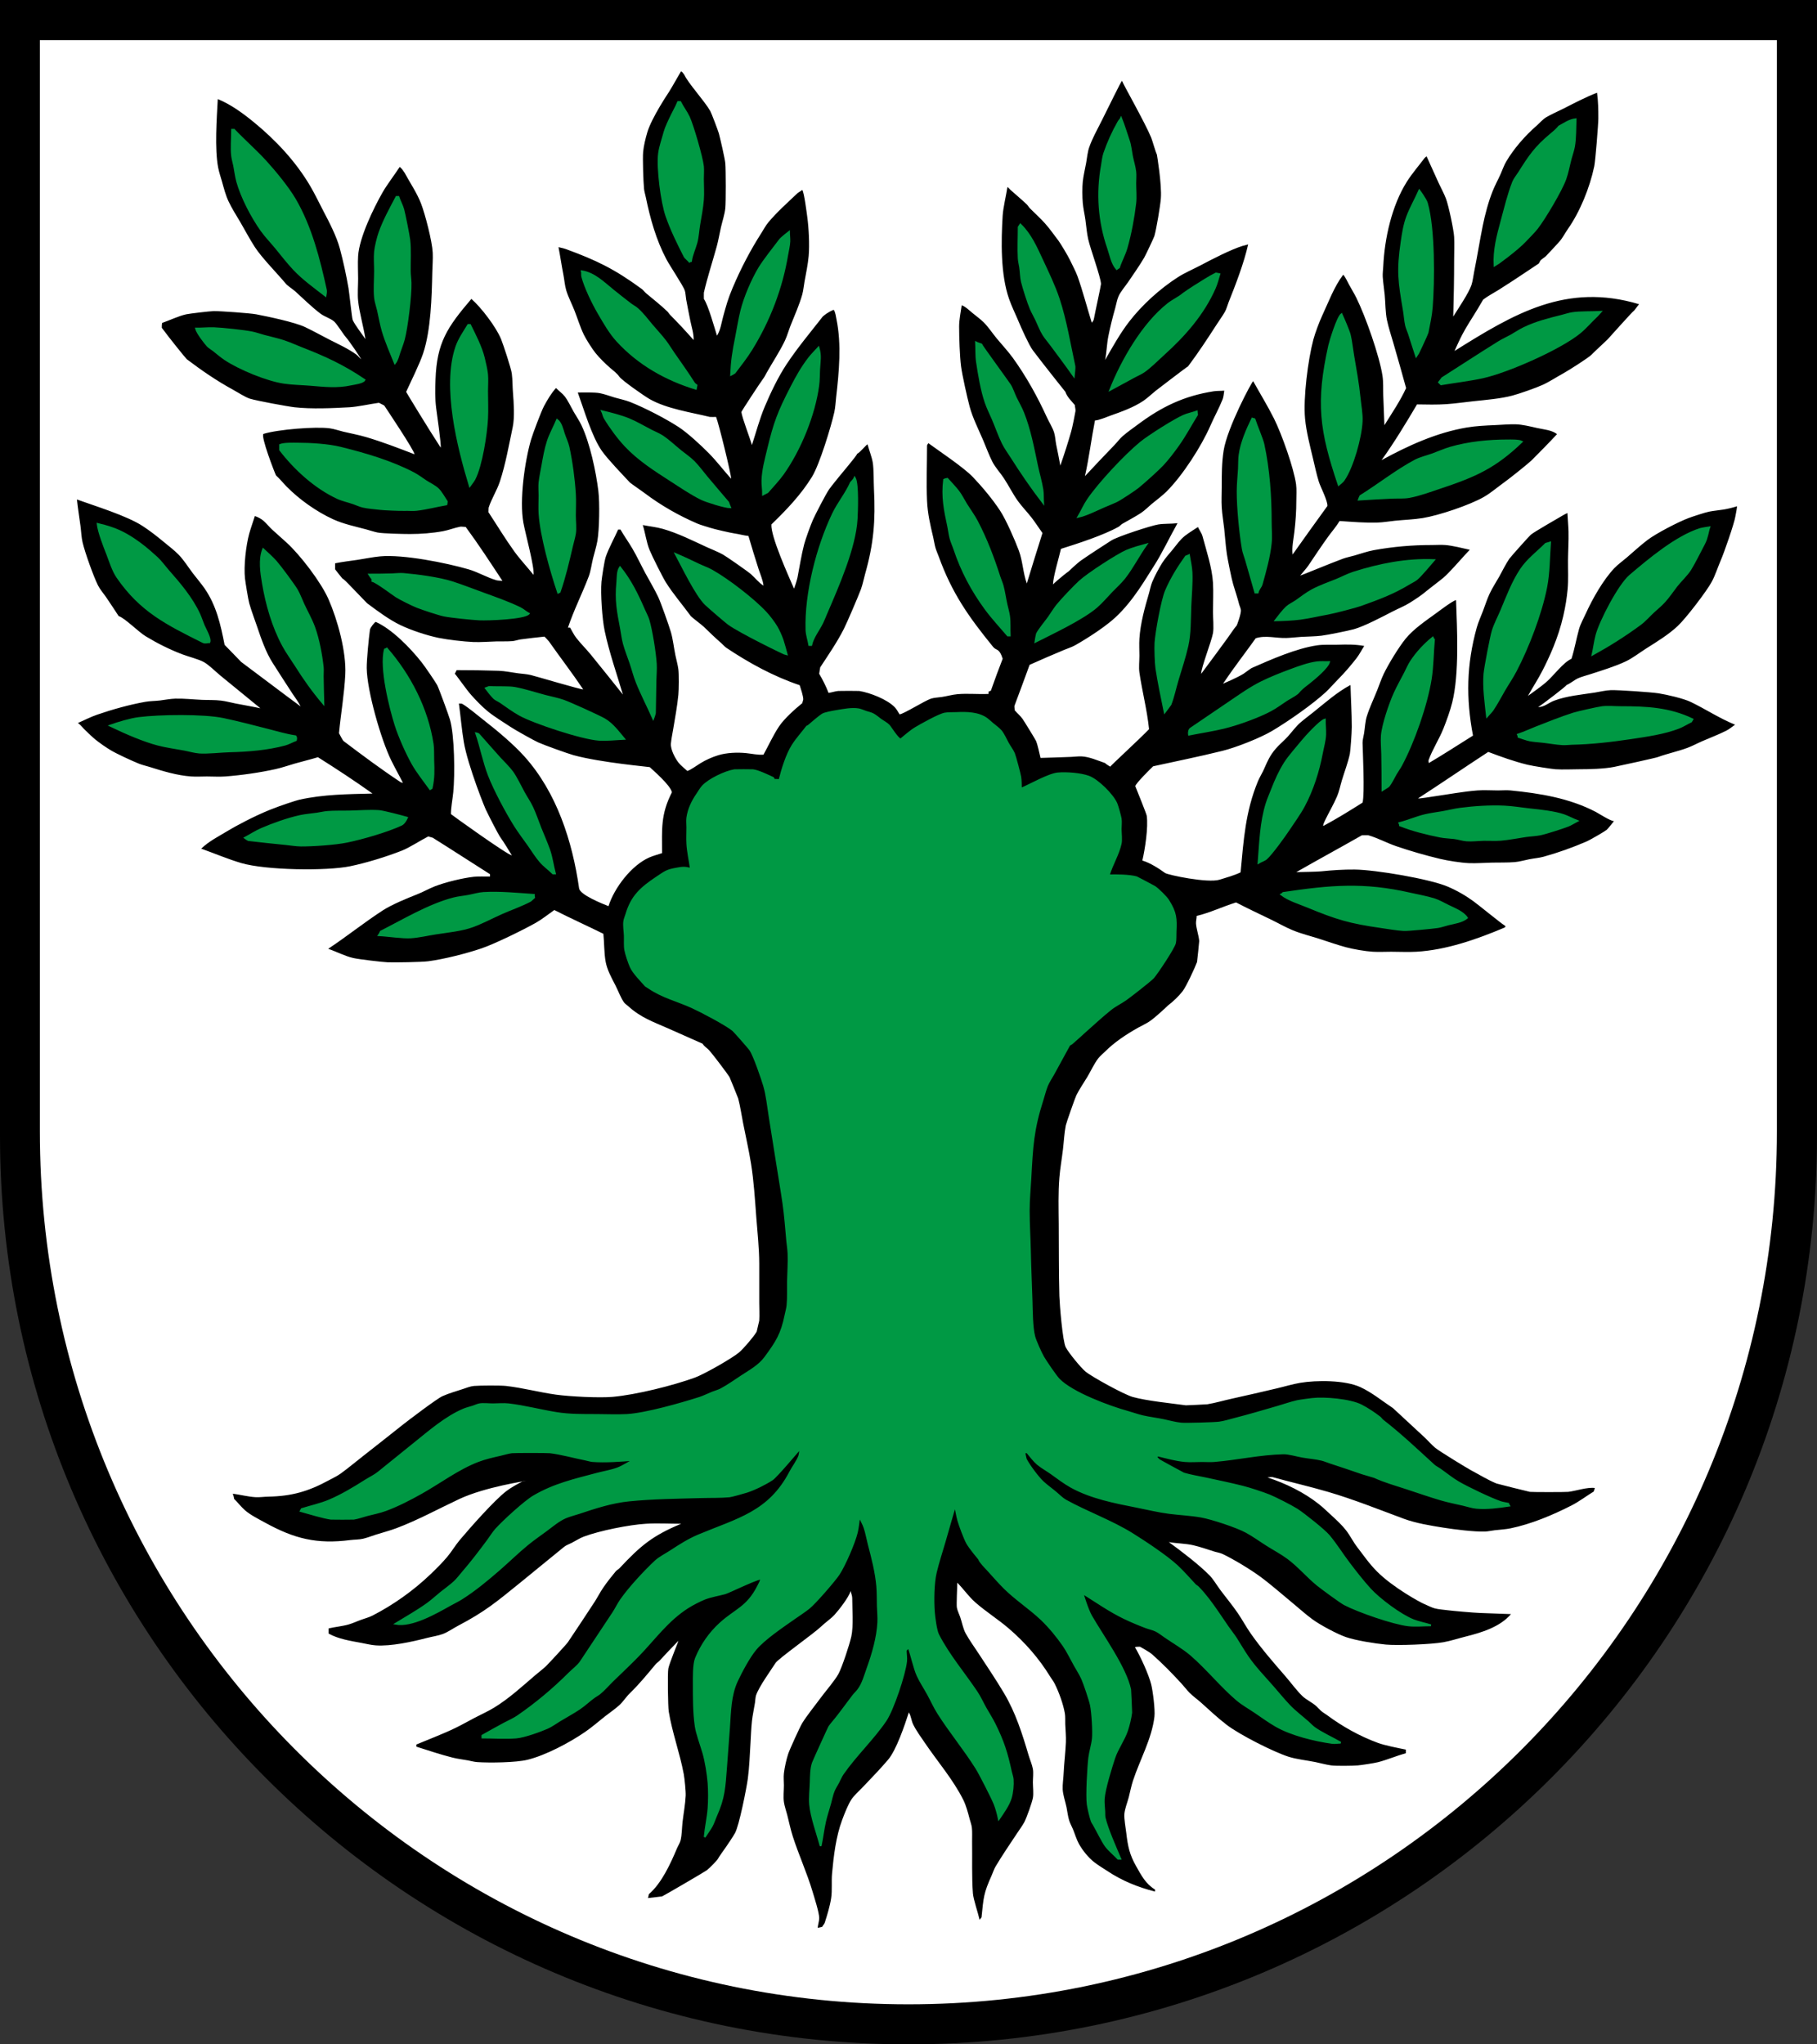
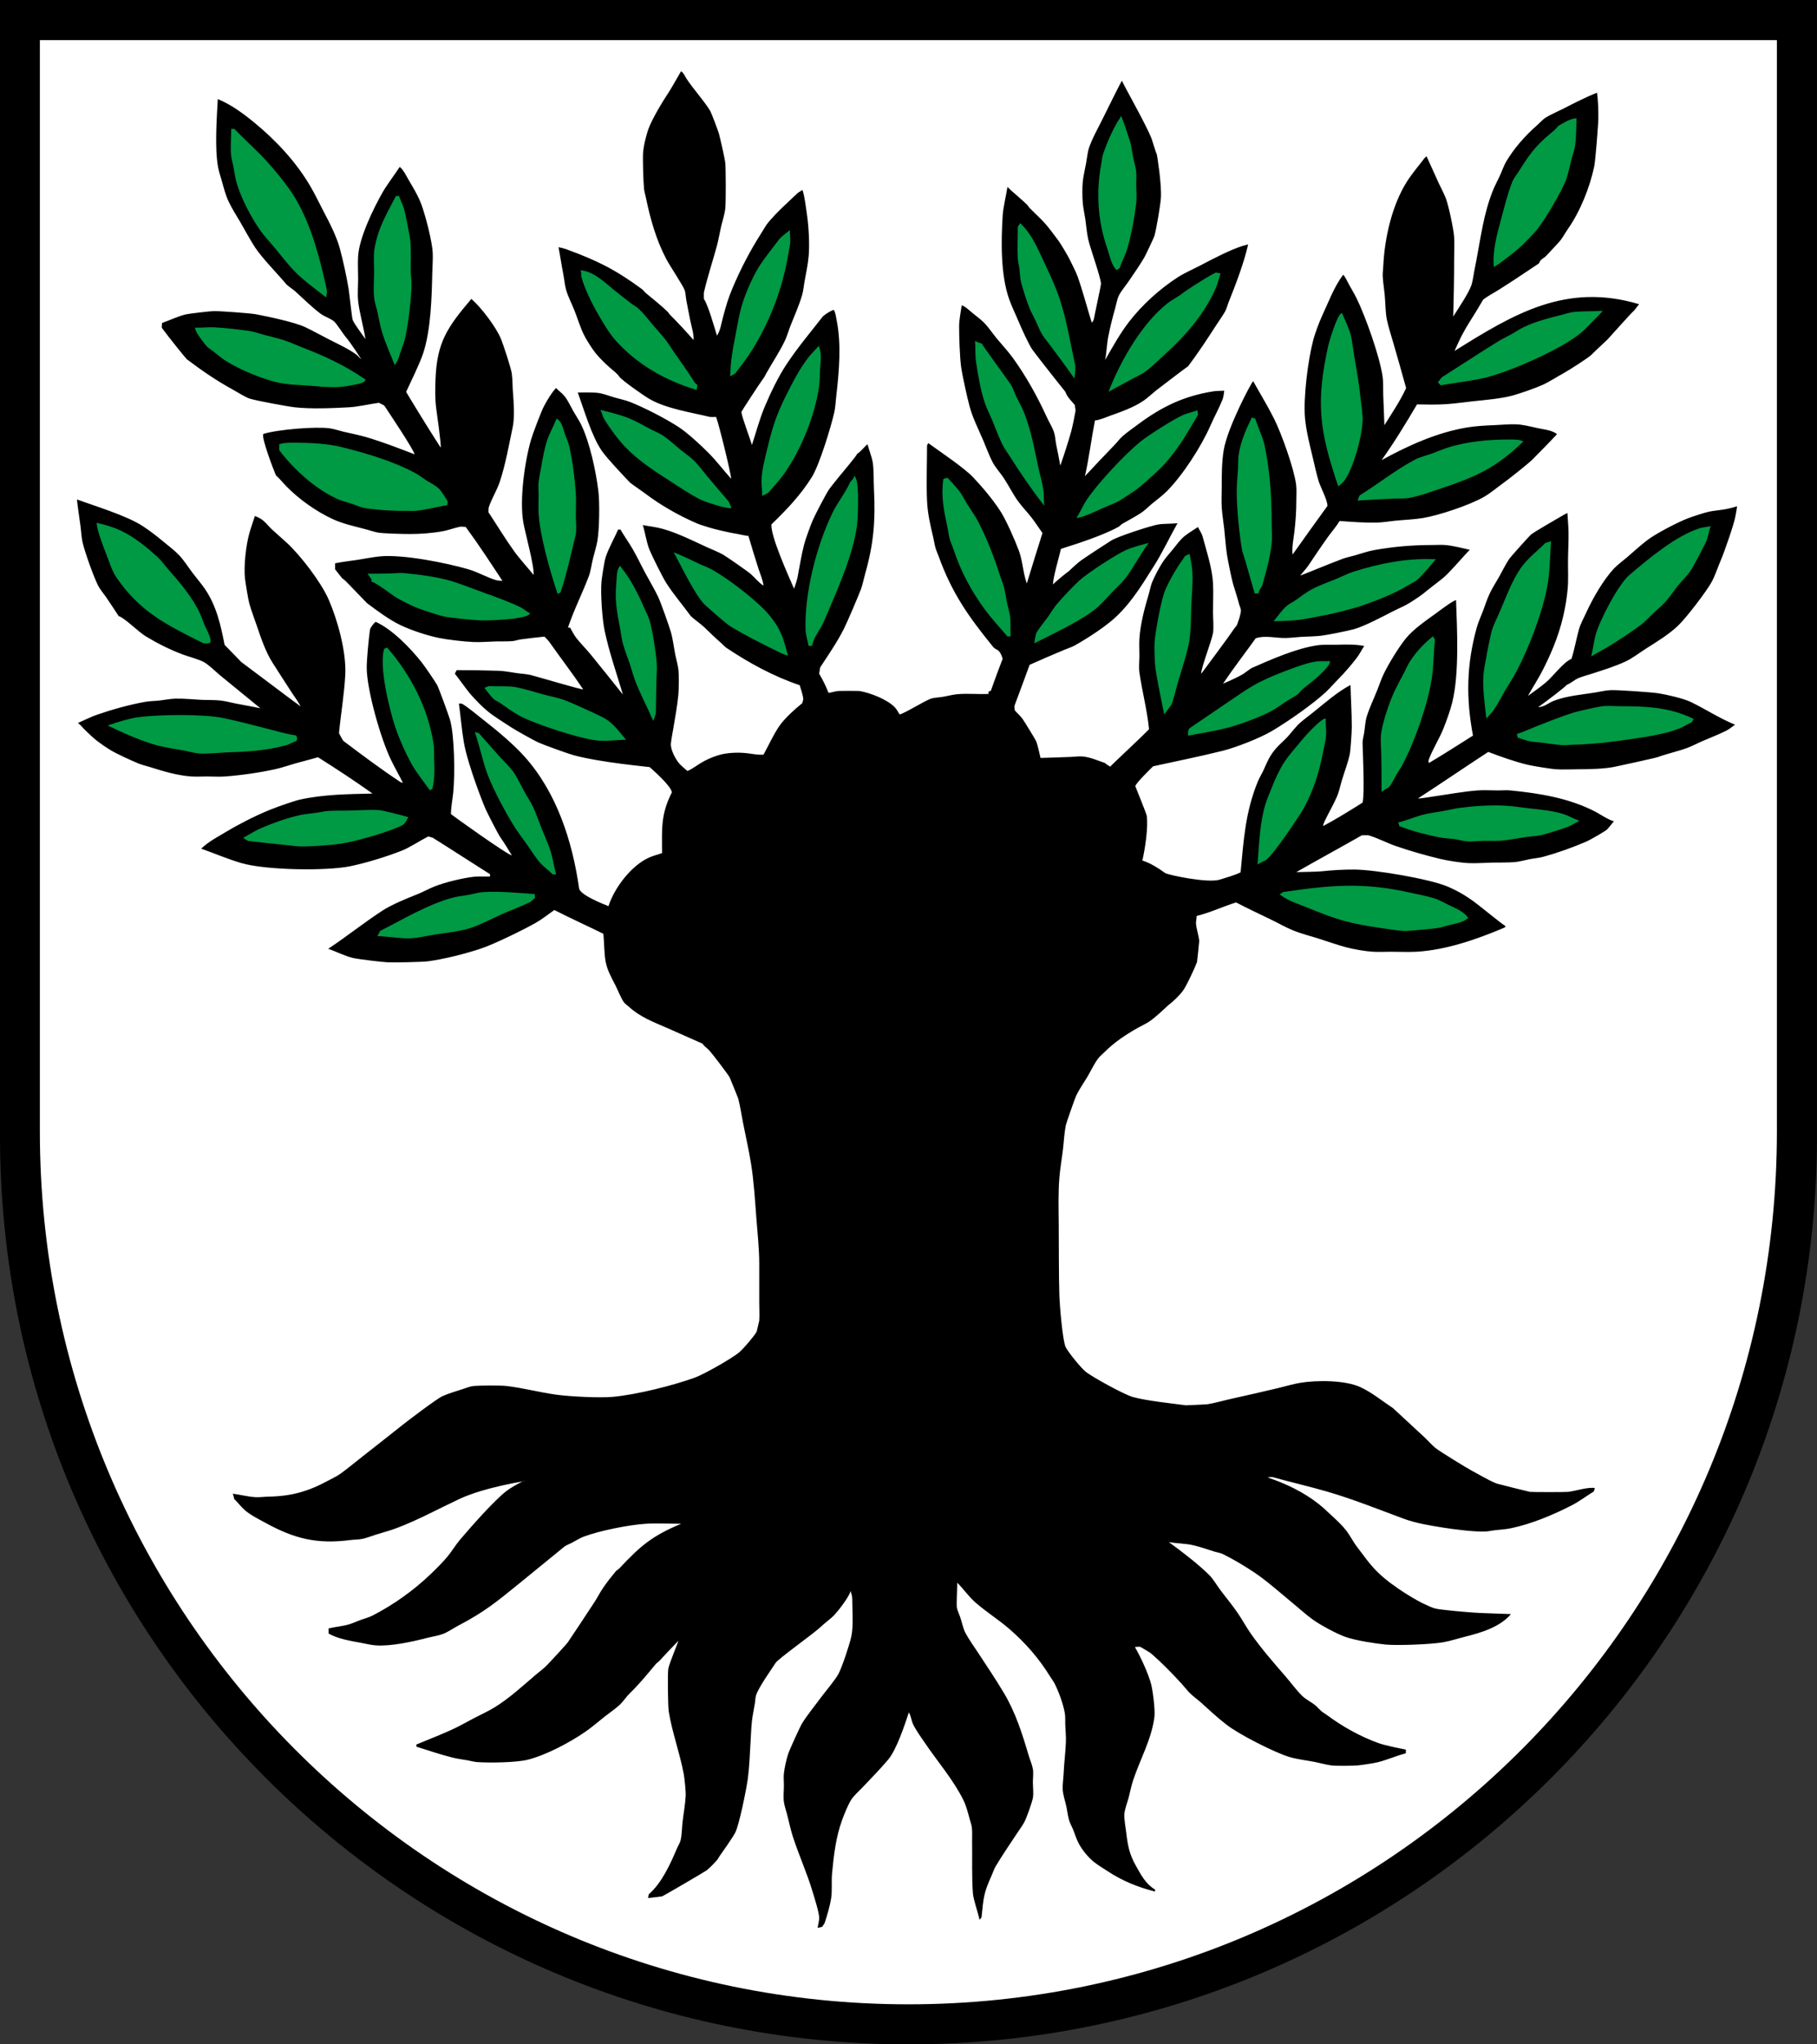
<svg xmlns="http://www.w3.org/2000/svg" width="283.465" height="318.897" viewBox="0 0 283.465 318.897" style="overflow:visible;enable-background:new 0 0 283.465 318.897" xml:space="preserve">
  <rect x="0" y="0" width="283.465" height="318.897" fill="#333333" stroke="none" />
  <g id="CMYK_Wappen">
    <path style="fill-rule:evenodd;clip-rule:evenodd;" d="M0,0h283.465v177.165c0,78.278-63.455,141.732-141.732,141.732    S0,255.443,0,177.165V0z" />
    <path style="fill-rule:evenodd;clip-rule:evenodd;fill:#FFFFFF;" d="M172.747,291.851c2.298,1.531,4.783,2.536,7.452,3.214v-0.31    c-1.478-0.896-2.147-2.226-2.965-3.666c-1.014-1.785-1.287-3.111-1.522-5.128c-0.096-0.816-0.363-2.232-0.301-3.005    c0.065-0.805,0.473-1.808,0.682-2.604c0.223-0.852,0.386-1.75,0.661-2.584c1.075-3.268,2.933-6.523,3.345-9.976    c0.131-1.093-0.252-4.033-0.501-5.028c-0.393-1.571-1.666-4.364-2.544-5.829c0.227-0.062,0.566-0.072,0.802-0.06    c0.592,0.37,1.387,0.747,1.903,1.202c1.588,1.402,3.132,2.982,4.566,4.547c0.429,0.468,0.821,0.994,1.263,1.442    c0.522,0.531,1.202,1,1.763,1.503c1.326,1.189,2.627,2.425,4.046,3.505c2.036,1.55,7.249,4.19,9.596,4.948    c1.303,0.42,2.854,0.564,4.207,0.841c0.814,0.167,1.662,0.411,2.483,0.521c0.761,0.102,3.337,0.071,4.146,0    c0.659-0.059,2.522-0.342,3.146-0.501c1.453-0.371,2.891-0.998,4.347-1.402v-0.561c-1.182-0.241-3.271-0.647-4.347-1.042    c-2.819-1.035-5.534-2.546-7.933-4.327c-0.305-0.226-0.682-0.43-0.962-0.681c-0.26-0.232-0.48-0.509-0.741-0.741    c-0.659-0.588-1.584-0.992-2.203-1.603c-0.924-0.909-1.75-2.059-2.604-3.045c-1.89-2.18-3.751-4.303-5.408-6.67    c-0.712-1.016-1.29-2.105-1.983-3.125c-0.868-1.278-1.882-2.485-2.805-3.726c-0.518-0.697-1.044-1.612-1.643-2.224    c-1.584-1.619-4.432-3.799-6.35-5.188c1.251,0.222,2.624,0.213,3.846,0.501c1.06,0.249,2.16,0.627,3.198,0.961    c0.408,0.131,0.929,0.203,1.309,0.381c1.698,0.794,4.399,2.432,5.91,3.546c1.745,1.286,3.429,2.786,5.107,4.166    c1,0.822,1.982,1.72,3.025,2.484c1.217,0.892,3.87,2.312,5.248,2.784c1.554,0.533,4.529,1.004,6.19,1.162    c1.829,0.174,7.096-0.022,8.994-0.361c1.145-0.205,2.306-0.592,3.438-0.875c2.508-0.627,5.384-1.49,7.118-3.513    c-1.622-0.066-3.245-0.13-4.868-0.18c-0.96-0.03-4.3-0.328-4.987-0.421c-0.663-0.089-1.421-0.127-2.063-0.301    c-0.536-0.145-1.115-0.468-1.636-0.681c-0.629-0.257-4.885-2.59-7.335-5.051c-1.328-1.334-2.101-2.535-3.049-3.743    c-0.662-0.845-1.144-1.857-1.803-2.704c-0.611-0.786-1.428-1.55-2.163-2.224c-0.684-0.627-1.357-1.286-2.084-1.863    c-2.298-1.826-5.206-3.239-7.992-4.146c0.084-0.028,0.686-0.081,0.761-0.06c2.879,0.799,5.81,1.465,8.674,2.304    c3.993,1.168,7.902,2.744,11.799,4.187c1.926,0.712,4.162,1.072,6.184,1.396c1.717,0.274,4.847,0.668,6.517,0.607    c0.48-0.018,1.019-0.143,1.503-0.2c0.811-0.098,1.688-0.136,2.483-0.301c3.229-0.668,6.605-2.083,9.535-3.585    c1.168-0.599,2.316-1.474,3.446-2.164l0.16-0.541c-1.185-0.162-2.972,0.465-4.147,0.602c-0.428,0.049-5.591,0.051-5.989,0    c-0.175-0.023-5.098-1.257-5.208-1.303c-1.374-0.566-2.691-1.386-4.006-2.083c-0.528-0.28-4.867-2.917-5.55-3.485    c-0.586-0.488-1.142-1.142-1.709-1.669c-1.54-1.432-4.881-4.52-4.881-4.52c-1.686-1.113-3.27-2.44-5.108-3.285    c-2.381-1.095-6.823-1.092-9.375-0.661c-1.201,0.202-2.435,0.583-3.626,0.861c-2.318,0.541-4.638,1.09-6.964,1.596    c-1.292,0.281-2.591,0.671-3.893,0.888c-0.118,0.02-3.296,0.167-3.346,0.161c-2.295-0.316-6.109-0.693-8.293-1.302    c-1.329-0.371-6.434-3.167-7.393-3.986c-0.74-0.633-2.534-2.818-3.045-3.746c-0.498-0.906-0.965-6.748-1.001-7.993    c-0.11-3.754-0.068-7.521-0.101-11.277c-0.02-2.383-0.093-4.835,0.101-7.212c0.12-1.477,0.388-2.954,0.561-4.427    c0.144-1.217,0.202-2.529,0.44-3.726c0.078-0.388,1.452-4.299,1.643-4.688c0.482-0.978,1.162-1.944,1.724-2.885    c0.546-0.915,1.044-2.022,1.683-2.864c0.275-0.364,0.714-0.714,1.041-1.042c1.506-1.505,3.313-2.697,5.169-3.746    c0.562-0.318,1.184-0.593,1.723-0.941c0.995-0.644,2.944-2.524,2.944-2.524c0.813-0.623,1.68-1.436,2.304-2.244    c0.565-0.731,1.96-3.752,2.243-4.547c0.017-0.046,0.349-3.2,0.341-3.285c-0.083-0.896-0.427-1.802-0.501-2.704    c-0.029-0.366,0.113-0.81,0.101-1.202c2.074-0.489,4.097-1.47,6.149-2.104c1.824,0.954,3.698,1.824,5.549,2.724    c1.09,0.53,2.188,1.163,3.306,1.623c1.323,0.544,2.8,0.904,4.167,1.342c1.367,0.438,2.739,0.929,4.126,1.302    c1.128,0.303,3.024,0.633,4.187,0.701c0.938,0.055,1.911,0,2.852,0c1.301,0,2.645,0.073,3.939,0    c4.641-0.261,9.459-1.947,13.702-3.746c0.245-0.14,0.294-0.202,0-0.401c-0.332-0.157-3.94-3.101-4.748-3.692    c-1.269-0.931-2.648-1.721-4.106-2.337c-2.802-1.184-11.206-2.613-14.482-2.644c-1.728-0.016-3.528,0.102-5.249,0.281    c-0.623,0.064-3.197,0.106-3.846,0.12c3.396-1.945,6.839-3.808,10.236-5.749h0.187c0.105,0,0.771-0.013,0.814,0    c1.463,0.423,2.896,1.205,4.348,1.702c2.2,0.755,4.588,1.441,6.851,1.983c1.19,0.285,3.272,0.611,4.487,0.661    c1.183,0.049,2.418-0.054,3.605-0.08c1.168-0.026,2.385,0.017,3.546-0.08c0.738-0.062,1.532-0.297,2.264-0.441    c0.731-0.144,1.528-0.204,2.243-0.401c2.202-0.605,4.535-1.441,6.631-2.344c0.68-0.292,2.886-1.587,3.205-1.843    c0.138-0.11,1.006-1.17,1.142-1.362c-0.54-0.002-2.435-1.229-2.845-1.442c-4.115-2.145-8.706-2.892-13.281-3.345    c-0.627-0.063-1.328,0-1.963,0c-1.055,0-2.178-0.081-3.225,0c-2.246,0.174-4.494,0.608-6.725,0.921    c-0.146,0.021-2.358,0.392-2.53,0.321c3.675-2.379,7.289-4.859,10.957-7.252c1.985,0.754,4.064,1.501,6.13,2.003    c0.879,0.214,3.812,0.667,4.347,0.701c1.238,0.079,2.536,0,3.779,0c1.57,0,3.806-0.057,5.355-0.361    c1.036-0.203,6.786-1.474,6.851-1.542c1.515-0.549,3.125-0.882,4.628-1.442c0.767-0.286,1.511-0.695,2.264-1.021    c1.244-0.541,2.555-1.038,3.766-1.643c0.463-0.231,0.953-0.642,1.382-0.941c-2.419-0.982-4.573-2.417-6.91-3.546    c-1.144-0.552-3.742-1.143-4.988-1.342c-1.165-0.187-6.336-0.54-7.492-0.501c-0.8,0.027-1.705,0.255-2.504,0.381    c-2.096,0.328-4.333,0.508-6.33,1.262c-0.876,0.331-1.535,1.001-2.504,1.001c0.785-0.486,4.45-3.312,4.447-3.445    c0.662-0.292,1.323-0.851,1.763-1.042c0.631-0.273,1.358-0.453,2.017-0.668c1.787-0.584,3.762-1.176,5.455-1.977    c1.063-0.501,2.251-1.423,3.266-2.063c1.66-1.047,3.381-2.101,4.827-3.446c1.275-1.185,4.521-5.429,5.309-6.891    c0.581-1.077,0.965-2.34,1.456-3.465c0.476-1.092,2.05-5.597,2.232-6.719c0.065-0.402,0.246-1.179,0.258-1.614    c-0.574,0.2-1.48,0.415-2.078,0.512c-0.818,0.134-1.457,0.17-2.269,0.329c-0.628,0.123-2.553,0.757-3.205,1.001    c-1.63,0.611-5.04,2.386-6.391,3.406c-1.122,0.847-2.196,1.846-3.265,2.764c-0.619,0.532-1.365,1.057-1.923,1.643    c-1.717,1.803-3.389,4.738-4.435,7.038c-0.342,0.753-0.854,1.674-1.074,2.457c-0.437,1.55-0.684,3.102-1.183,4.647    c-1.293,0.562-2.803,2.666-3.946,3.646c-0.887,0.761-1.902,1.448-2.844,2.144c0.72-1.313,1.561-2.575,2.243-3.906    c1.095-2.134,2.479-5.101,3.278-8.6c0.361-1.587,0.537-2.761,0.668-4.12c0.142-1.469,0.047-3.047,0.061-4.527    c0.013-1.491,0.113-2.998,0.08-4.487c-0.02-0.876-0.129-2.006-0.171-2.888c-0.345,0.153-0.431,0.211-0.57,0.284    c-0.946,0.564-4.547,2.604-5.148,3.104c-0.23,0.191-3.136,3.439-3.346,3.746c-0.581,0.849-1.058,1.861-1.563,2.764    c-0.501,0.896-1.091,1.773-1.522,2.705c-0.395,0.854-0.688,1.783-1.021,2.664c-0.324,0.857-0.737,1.742-0.981,2.624    c-1.599,5.771-1.682,11.001-0.581,16.826c-2.289,1.438-4.566,2.908-6.891,4.287c-0.021-0.075-0.063-0.375-0.04-0.441    c0.574-1.646,1.69-3.346,2.344-5.008c0.488-1.243,1.019-2.694,1.342-3.986c1.128-4.512,0.766-11.437,0.601-15.985    c-0.51,0.077-2.695,1.746-3.104,2.043c-1.53,1.113-3.571,2.486-4.788,4.006c-1.081,1.352-2.63,3.885-3.385,5.449    c-0.387,0.799-0.674,1.678-1.002,2.504c-0.54,1.358-1.206,2.734-1.643,4.126c-0.249,0.794-0.29,1.793-0.421,2.624    c-0.072,0.461-0.25,1.067-0.24,1.522c0.03,1.425,0.356,7.958,0,9.314c-2.034,1.283-4.009,2.507-6.13,3.646    c-0.078-0.188,0.231-0.783,0.308-0.941c0.59-1.225,1.301-2.42,1.836-3.666c0.335-0.777,0.516-1.709,0.762-2.524    c0.404-1.344,0.956-2.76,1.241-4.126c0.091-0.433,0.301-3.276,0.301-4.187c0-2.171-0.146-4.376-0.2-6.55    c-2.111,1.118-3.974,2.791-5.836,4.28c-0.668,0.534-1.372,1.049-2.017,1.609c-0.678,0.589-1.292,1.451-1.903,2.123    c-0.802,0.883-1.712,1.524-2.521,2.725c-0.66,0.979-0.958,1.858-1.365,2.704c-0.254,0.527-0.58,1.045-0.801,1.583    c-1.962,4.763-2.221,9.115-2.705,14.203c-1.033,0.498-2.155,0.787-3.245,1.135c-1.861,0.595-8.131-0.741-8.533-1.035    c-0.983-0.716-2.351-1.59-3.546-1.943c0.42-1.806,0.939-5.204,0.682-6.991c-0.046-0.313-1.542-4.003-1.783-4.607    c0.068-0.451,2.357-2.696,2.784-3.104c3.594-0.787,7.228-1.521,10.797-2.404c2.144-0.53,5.924-2.018,7.813-3.145    c2.501-1.492,6.229-4.089,8.334-6.03c0.42-0.387,1.673-1.753,1.923-2.003c0.998-0.999,2.003-2.177,2.864-3.285    c0.438-0.564,0.806-1.296,1.202-1.903c-1.42-0.262-2.715-0.236-4.153-0.194c-1.018,0.03-2.181-0.051-3.179,0.093    c-3.272,0.475-7.19,2.204-10.236,3.546c-0.15,0.066-1.068,0.77-1.281,0.901c-1.058,0.654-3.186,1.542-3.186,1.542    c1.62-2.417,3.414-4.726,5.108-7.091c1.551-0.5,3.193,0.016,4.787-0.04c0.767-0.027,1.543-0.128,2.311-0.174    c1.047-0.062,2.141-0.059,3.179-0.187c0.934-0.115,4.09-0.75,5.008-1.002c1.651-0.453,4.534-1.984,6.05-2.764    c0.886-0.456,1.886-0.854,2.724-1.382c0.777-0.489,1.915-1.227,2.604-1.843c0.261-0.232,2.04-1.565,2.604-2.043    c0.928-0.787,2.504-2.617,3.392-3.586c0.242-0.264,0.734-0.781,0.734-0.781c-1.087-0.249-2.749-0.657-3.826-0.741    c-0.674-0.053-1.397,0-2.076,0c-3.074,0-6.025,0.252-9.062,0.801c-1.016,0.184-2.049,0.559-3.045,0.841    c-0.588,0.167-1.232,0.291-1.803,0.501c-2.074,0.763-6.486,2.611-6.65,2.624c0.422-0.533,0.924-1.04,1.303-1.603    c0.998-1.483,1.986-2.975,3.031-4.427c0.576-0.801,1.316-1.637,1.816-2.484c1.944,0.133,4.046,0.313,5.989,0.241    c0.878-0.033,1.769-0.191,2.644-0.281c1.429-0.146,2.937-0.188,4.348-0.42c2.52-0.415,7.265-2.003,9.515-3.285    c1.063-0.605,2.103-1.507,3.105-2.223c1.003-0.717,3.959-3.092,4.387-3.526c1.317-1.337,2.65-2.669,3.926-4.046    c-0.726-0.646-2.154-0.749-3.111-0.968c-1.011-0.231-2.292-0.547-3.318-0.574c-1.066-0.028-2.188,0.08-3.259,0.126    c-1.445,0.063-2.968,0.131-4.394,0.374c-4.691,0.797-9.14,2.817-13.281,5.088c2.007-2.798,3.773-5.729,5.529-8.694    c1.49,0.026,3.124,0.064,4.606-0.04c1.414-0.099,2.837-0.312,4.247-0.46c1.86-0.197,4.229-0.391,6.05-0.881    c1.133-0.305,3.627-1.179,4.688-1.663c1.13-0.515,2.212-1.247,3.306-1.843c0.682-0.372,3.902-2.405,4.347-2.884    c0.391-0.422,2.118-1.998,2.483-2.364c0.217-0.216,3.816-4.286,4.147-4.507l0.765-0.989c-11.364-3.395-19.466,1.46-28.79,7.298    c0.39-0.845,0.772-1.721,1.202-2.544c0.735-1.408,1.649-2.742,2.464-4.106c0.08-0.133,0.781-1.346,0.802-1.362    c0.716-0.559,1.649-1.034,2.424-1.522c1.519-0.959,3.018-1.941,4.507-2.945l1.743-1.162c0.107-0.119,0.158-0.333,0.26-0.461    c0.186-0.232,0.632-0.466,0.861-0.701c0.715-0.729,1.394-1.492,2.084-2.244c0.484-0.527,0.882-1.325,1.302-1.923    c1.941-2.763,3.445-6.498,4.146-9.815c0.191-0.904,0.641-6.598,0.641-7.498c0-1.366-0.017-2.65-0.2-4    c-1.81,0.694-3.542,1.617-5.269,2.491c-0.873,0.442-1.823,0.84-2.664,1.335c-0.513,0.303-1.075,0.946-1.535,1.349    c-1.769,1.548-3.52,3.548-4.715,5.582c-0.342,0.583-0.589,1.315-0.867,1.937c-0.395,0.88-0.88,1.761-1.235,2.651    c-0.665,1.66-1.188,3.642-1.543,5.388c-0.487,2.4-0.861,4.819-1.349,7.218c-0.132,0.649-0.21,1.412-0.414,2.037    c-0.4,1.226-2.125,3.774-2.845,4.928c0.084-2.97,0.141-5.922,0.141-8.894c0-1.166,0.057-2.363,0-3.526    c-0.052-1.045-0.855-4.87-1.282-5.989c-0.309-0.808-0.754-1.617-1.122-2.403c-0.612-1.308-1.285-2.881-1.896-4.188l-0.287,0.242    c-0.921,1.22-1.994,2.456-2.804,3.746c-2.336,3.72-3.464,8.819-3.666,13.161c-0.025,0.533-0.114,1.135-0.08,1.663    c0.061,0.939,0.218,1.886,0.307,2.824c0.12,1.258,0.094,2.702,0.354,3.926c0.251,1.182,0.659,2.401,0.995,3.566    c0.673,2.339,1.352,4.682,1.989,7.031c-0.943,2.042-2.201,3.88-3.386,5.789c-0.067-1.542-0.13-3.084-0.18-4.627    c-0.033-1.013,0.031-2.083-0.12-3.085c-0.467-3.078-2.629-9.236-4.087-12.179c-0.346-0.699-0.771-1.375-1.142-2.063    c-0.185-0.342-0.614-1.267-0.901-1.522c-1.438,1.901-2.317,4.339-3.306,6.45c-0.417,0.891-1.089,2.699-1.342,3.646    c-0.847,3.16-1.601,9.145-1.302,12.339c0.193,2.07,0.775,4.275,1.255,6.303c0.275,1.166,0.537,2.391,0.888,3.532    c0.265,0.858,1.393,2.947,1.343,3.806c-1.833,2.506-3.624,5.045-5.429,7.572c-0.143-1.117,0.144-2.396,0.273-3.499    c0.197-1.679,0.308-3.237,0.308-4.914c0-0.83,0.07-1.724-0.04-2.544c-0.337-2.492-2.243-7.851-3.445-10.256    c-0.984-1.968-2.175-3.901-3.246-5.829c-0.182,0.026-4.035,7.225-4.607,10.817c-0.302,1.901-0.3,3.853-0.3,5.77    c0,1.016-0.063,2.073,0,3.084c0.068,1.113,0.264,2.236,0.388,3.345c0.146,1.311,0.22,2.642,0.413,3.946    c0.128,0.86,0.744,3.931,0.981,4.707c0.166,0.543,0.791,2.518,0.882,2.945c0.074,0.348,0.266,0.701,0.32,1.041    c0.092,0.569-0.604,2.4-0.641,2.444c-0.498,0.587-0.925,1.28-1.382,1.903c-1.385,1.885-2.758,3.783-4.167,5.649    c0.005-1.013,1.606-5.033,1.843-6.35c0.149-0.833,0-2.378,0-3.285c0-1.5,0.087-3.053,0-4.547c-0.139-2.384-1.03-5.03-1.643-7.312    c-0.121-0.451-0.506-0.96-0.701-1.402c0,0-1.505,0.945-2.023,1.362c-0.806,0.649-1.259,1.343-1.902,2.13    c-0.543,0.663-1.214,1.395-1.663,2.117c-0.55,0.882-1.131,1.989-1.542,2.944c-0.231,0.536-0.336,1.181-0.501,1.743    c-0.677,2.308-1.342,4.695-1.503,7.111c-0.058,0.872,0,1.789,0,2.665c0,0.819-0.116,1.825,0,2.624    c0.432,2.96,1.201,5.851,1.503,8.833c-1.551,1.614-6.023,5.714-6.05,5.849c0,0-0.681-0.389-0.802-0.561    c-1.143-0.388-2.459-0.987-3.686-1.042c-0.52-0.023-1.08,0.061-1.603,0.08c-1.596,0.06-3.19,0.119-4.787,0.16    c-0.218-0.829-0.391-1.859-0.701-2.644c-0.086-0.217-1.889-3.146-2.104-3.445c-0.343-0.478-0.838-0.892-1.223-1.343    c-0.012-0.107-0.067-0.626-0.04-0.701c0.798-2.128,1.588-4.254,2.364-6.39c1.762-0.794,3.547-1.555,5.328-2.304    c0.572-0.24,1.224-0.442,1.763-0.741c0.381-0.21,4.095-2.327,6.286-4.347c2.865-2.64,4.871-6.281,5.994-7.992    c1.204-1.837,2.56-4.692,3.705-6.711c-0.989,0.129-2.03,0.048-3.004,0.2c-1.098,0.172-6.379,1.888-7.332,2.504    c-1.578,1.021-3.164,2.033-4.707,3.105c-0.626,0.435-1.943,1.703-1.943,1.703c-0.129,0.066-1.798,1.384-2.444,2.043    c0.017-1.177,0.97-4.309,1.242-5.549c2.602-0.819,6.613-2.112,8.994-3.445c0.178-0.099,0.374-0.339,0.581-0.461    c0.964-0.567,1.997-1.088,2.925-1.703c0.576-0.382,1.135-0.953,1.669-1.402c0.76-0.638,1.618-1.244,2.317-1.943    c2.504-2.504,5.421-7.027,6.837-10.276c0.598-1.371,1.342-2.7,1.896-4.087c0.156-0.388,0.188-0.944,0.261-1.362    c-0.532,0.049-1.148,0.019-1.662,0.1c-4.605,0.724-8.084,2.397-11.799,5.168c-0.794,0.592-1.64,1.175-2.384,1.823    c-0.445,0.387-0.871,0.964-1.289,1.396c-1.553,1.602-3.081,3.221-4.601,4.854c0.643-2.867,0.997-5.81,1.563-8.694    c0.586,0,1.888-0.565,2.443-0.761c1.669-0.589,3.604-1.281,5.089-2.284c0.667-0.451,1.286-1.055,1.916-1.563    c0,0,4.985-3.83,5.074-3.826c1.603-2.133,3.042-4.33,4.487-6.57c0.414-0.642,0.883-1.283,1.263-1.943    c0.243-0.423,0.396-1.04,0.58-1.502c1.094-2.732,2.402-6.132,3.044-9.009c-0.268,0.066-0.638,0.159-0.88,0.235    c-1.906,0.599-4.799,2.109-6.563,3.038c-1.147,0.604-2.45,1.153-3.532,1.85c-2.799,1.802-5.564,4.305-7.593,6.931    c-1.411,1.827-2.596,3.973-3.746,5.969c0.242-1.214,0.263-2.48,0.501-3.686c0.295-1.491,0.667-2.966,1.082-4.427    c0.166-0.583,0.273-1.298,0.521-1.843c0.34-0.747,1.054-1.554,1.522-2.244c0.833-1.225,1.709-2.474,2.464-3.746    c0.195-0.328,1.522-3.117,1.603-3.405c0.32-1.139,0.906-4.632,1.002-5.829c0.173-2.163-0.604-6.835-0.621-6.871    c-0.214-0.428-0.719-2.23-0.882-2.624c-0.996-2.413-4.384-8.331-4.556-8.872c-0.132,0.039-2.169,4.251-3.156,6.207    c-0.678,1.343-1.465,2.749-1.963,4.167c-0.255,0.725-0.342,1.697-0.48,2.464c-0.173,0.946-0.416,1.932-0.521,2.884    c-0.096,0.861-0.078,2.473,0,3.345c0.077,0.864,0.285,1.73,0.407,2.591c0.143,0.995,0.215,2.062,0.435,3.038    c0.352,1.565,1.935,5.839,2.003,6.991c0.011,0.184-0.981,4.713-1.102,5.415c-0.053,0.305-0.155,0.405-0.341,0.634    c-0.711-2.287-1.419-4.989-2.203-7.191c-0.313-0.876-0.821-1.768-1.216-2.617c-0.275-0.594-1.476-2.59-1.756-2.958    c-0.685-0.901-1.366-1.874-2.116-2.718c-0.723-0.812-1.573-1.573-2.344-2.344c-0.173-0.172-0.305-0.431-0.501-0.621    c-0.822-0.794-1.718-1.516-2.564-2.284c-0.172-0.143-0.172-0.229-0.459-0.43c-0.19,1.29-0.663,3.182-0.743,4.477    c-0.244,3.977-0.337,9.156,1.002,12.98c0.426,1.216,1.025,2.413,1.522,3.605c0.4,0.962,1.591,3.616,2.184,4.407    c1.608,2.145,5.088,6.49,5.088,6.49c0.185,0.698,1.023,1.526,1.462,2.043c0.011,0.297,0.139,0.675,0.101,0.961    c-0.051,0.383-0.481,2.508-0.661,3.145c-0.502,1.774-1.096,3.606-1.703,5.348c-0.182-1.091-0.424-2.18-0.641-3.265    c-0.121-0.606-0.152-1.368-0.341-1.943c-0.257-0.782-0.781-1.598-1.128-2.357c-1.464-3.201-3.217-6.361-5.282-9.222    c-0.761-1.053-1.687-2.036-2.517-3.038c-0.685-0.825-1.328-1.827-2.091-2.57c-0.53-0.517-1.171-0.967-1.742-1.442    c-0.362-0.3-1.157-1.057-1.643-1.162c-0.148,1.063-0.401,2.235-0.401,3.306c0,1.625,0.097,4.638,0.301,6.21    c0.174,1.339,0.975,4.934,1.342,6.29c0.479,1.764,1.388,3.557,2.104,5.228c0.475,1.107,0.896,2.298,1.442,3.365    c0.444,0.868,1.214,1.701,1.763,2.524c0.775,1.163,1.415,2.483,2.224,3.605c0.645,0.895,1.464,1.722,2.144,2.604    c0.594,0.771,1.111,1.597,1.683,2.384c-0.83,2.62-1.647,5.243-2.443,7.873c-0.598-1.663-0.636-3.5-1.242-5.128    c-0.615-1.651-1.995-4.815-2.925-6.23c-1.179-1.794-2.769-3.698-4.247-5.249c-1.44-1.511-5.28-4.063-6.951-5.288    c-0.057,0.138-0.2,0.251-0.2,0.4c0,2.848-0.125,5.753,0,8.594c0.086,1.961,0.506,3.795,0.962,5.689    c0.126,0.525,0.196,1.087,0.341,1.602c0.13,0.466,0.355,0.945,0.521,1.402c2.06,5.694,4.635,9.367,8.474,14.082    c0.555,0.682,0.947,0.121,1.502,1.863c-0.648,1.649-1.25,3.317-1.843,4.988l-0.36,0.14v0.36c-1.598,0.077-3.267-0.101-4.848,0.04    c-0.797,0.071-1.634,0.312-2.431,0.435c-0.523,0.08-1.225,0.103-1.716,0.267c-0.97,0.323-4.291,2.413-4.888,2.444    c-0.197-0.324-0.485-0.835-0.741-1.102c-1.195-1.242-3.9-2.285-5.549-2.544c-0.152-0.024-3.068-0.022-3.285,0    c-0.497,0.051-1.003,0.228-1.503,0.3c-0.402-1.042-0.895-2.022-1.462-2.984c0.016-0.102,0.143-0.976,0.16-1.002    c1.271-1.941,2.636-3.914,3.686-5.989c0.507-1.001,2.285-5.16,2.664-6.189c0.278-0.757,0.439-1.623,0.661-2.404    c1.332-4.701,1.627-8.305,1.376-13.201c-0.06-1.155-0.014-3.145-0.193-4.187c-0.159-0.917-0.569-1.89-0.802-2.805    c-0.159-0.032-1.141,1.247-1.603,1.442c-0.196,0.46-2.514,3.163-2.892,3.646c-0.494,0.631-1.03,1.252-1.495,1.903    c-0.495,0.692-2.157,3.917-2.545,4.787c-0.347,0.78-1.148,2.992-1.361,3.806c-0.438,1.673-0.703,3.459-1.035,5.162    c-0.084,0.433-0.503,1.693-0.548,1.749c-0.84-1.944-3.672-8.181-3.525-10.016c2.345-2.267,4.583-4.602,6.31-7.392    c1.215-1.961,3.027-7.967,3.506-10.136c0.164-0.743,0.2-1.596,0.287-2.357c0.448-3.917,0.847-8.173,0.054-12.072    c-0.073-0.359-0.176-1.2-0.44-1.516c-0.176,0.053-0.92,0.357-1.703,1.042c-1.906,2.441-3.961,4.885-5.669,7.472    c-1.293,1.957-2.477,4.432-3.386,6.59c-0.805,1.911-1.354,4.017-2.003,5.989c-0.334-1.18-1.522-4.217-1.643-5.148    c-0.013-0.095,2.986-4.673,3.485-5.328c0.156-0.206,0.293-0.513,0.421-0.741c0.936-1.666,2.069-3.352,2.885-5.068    c0.361-0.762,0.587-1.617,0.901-2.403c0.615-1.538,1.357-3.2,1.803-4.788c0.179-0.636,0.233-1.356,0.354-2.01    c0.24-1.304,0.528-2.682,0.648-3.999c0.157-1.732,0.014-4.44-0.221-6.13c-0.075-0.539-0.47-3.715-0.769-4.177l-0.714,0.471    c-1.555,1.479-3.232,2.957-4.607,4.607c-0.394,0.473-0.715,1.089-1.048,1.609c-1.759,2.747-3.252,5.617-4.521,8.627    c-0.721,1.708-0.979,2.686-1.47,4.474c-0.255,0.931-0.409,2.116-0.954,2.938c-0.363-1.129-1.356-4.751-2.044-5.729    c0-0.134-0.015-0.918,0-0.981c0.563-2.452,1.338-4.774,2.003-7.191c0.271-0.981,0.434-2.012,0.662-3.005    c0.218-0.95,0.586-2.024,0.681-2.985c0.098-0.987,0.086-5.956,0-6.991c-0.057-0.676-0.792-3.868-1.002-4.647    c-0.104-0.387-1.175-3.216-1.342-3.505c-0.946-1.635-3.444-4.33-4.047-5.649c-0.185-0.227-0.298-0.481-0.529-0.542    c-0.569,0.972-1.298,2.292-1.895,3.247c0,0-2.686,3.973-3.365,6.29c-0.267,0.911-0.552,2.063-0.641,3.005    c-0.095,1,0.03,4.726,0.14,5.789c0.045,0.429,0.193,0.896,0.281,1.322c0.676,3.305,1.617,6.656,3.205,9.655    c0.537,1.016,2.612,4.125,2.864,4.848c0.134,0.382,0.148,0.993,0.22,1.402c0.195,1.104,0.429,2.199,0.642,3.299    c0.175,0.906,0.576,2.111,0.521,3.052c-1.188-1.346-2.397-2.659-3.666-3.927c-0.155-0.156-0.271-0.377-0.42-0.521    c-1.047-1.005-2.189-1.893-3.299-2.824c-0.225-0.188-0.474-0.524-0.688-0.682c-4.207-3.084-6.983-4.449-11.839-6.229    c-0.214-0.078-0.619-0.189-1.165-0.305c0.265,1.357,0.496,2.955,0.764,4.311c0.154,0.78,0.214,1.669,0.441,2.424    c0.317,1.053,0.881,2.127,1.288,3.158c0.481,1.215,0.888,2.588,1.456,3.752c0.358,0.735,1.291,2.207,1.803,2.845    c0.632,0.787,1.531,1.671,2.304,2.344c0.528,0.46,1.032,0.803,1.442,1.382c0.407,0.575,3.809,2.958,4.688,3.466    c2.646,1.529,6.529,2.093,9.435,2.804c0.055,0.013,0.832,0,0.962,0c0.413,1.006,2.41,9.146,2.344,9.635    c-1.163-1.292-2.229-2.708-3.445-3.946c-1.217-1.237-3.354-3.22-4.788-4.146c-2.016-1.303-5.267-2.989-7.552-3.886    c-0.746-0.292-1.592-0.455-2.363-0.681c-0.753-0.221-1.56-0.531-2.324-0.681c-0.794-0.156-2.585-0.12-3.445-0.101    c0.973,2.684,2.18,6.845,3.746,9.095c0.887,1.273,3.253,3.729,4.387,4.947c0.08,0.086,2.033,1.45,2.271,1.629    c2.517,1.905,5.32,3.51,8.227,4.761c0.632,0.272,1.349,0.439,2.003,0.661c0.617,0.209,3.191,0.796,3.786,0.881    c0.731,0.104,1.475,0.322,2.203,0.4c0.506,1.731,1.031,3.452,1.583,5.168c0.251,0.781,0.691,1.764,0.761,2.584    c-0.769-0.497-1.271-1.182-1.942-1.783c-0.474-0.423-3.827-2.763-4.407-3.085c-0.756-0.42-1.64-0.752-2.431-1.115    c-2.222-1.021-4.543-2.196-6.904-2.871c-0.995-0.284-2.123-0.401-3.146-0.601c0.395,1.238,0.563,2.648,1.042,3.846    c0.354,0.885,2.047,4.272,2.544,5.068c1.142,1.826,2.636,3.541,3.906,5.288c0.124,0.171,1.731,1.378,2.003,1.643    c0.927,0.9,1.806,1.754,2.785,2.604c0.243,0.211,0.5,0.527,0.761,0.701c3.522,2.359,7.407,4.482,11.438,5.829    c0.191,0.632,0.529,1.554,0.561,2.204c0.002,0.043-0.139,0.519-0.16,0.601c-1.15,0.933-2.789,2.394-3.605,3.605    c-0.92,1.364-1.642,2.983-2.444,4.427c-0.954,0.063-1.751-0.144-2.704-0.24c-1.372-0.139-3.06-0.074-4.387,0.34    c-0.988,0.309-1.904,0.719-2.785,1.262c-0.458,0.283-1.528,1.051-2.003,1.182c-0.413-0.377-1.023-0.853-1.362-1.282    c-0.539-0.684-1.289-2.091-1.201-3.005c0.069-0.73,0.232-1.497,0.354-2.224c0.294-1.763,0.635-3.592,0.808-5.368    c0.08-0.821,0.104-3.194,0-3.986c-0.095-0.722-0.313-1.467-0.46-2.184c-0.243-1.179-0.372-2.453-0.701-3.605    c-0.267-0.932-1.593-4.666-1.983-5.489c-0.602-1.266-1.358-2.508-2.023-3.746c-0.67-1.247-1.271-2.545-1.983-3.766    c-0.595-1.02-1.292-1.979-1.883-3.004h-0.36c-0.591,1.329-1.498,2.951-1.943,4.286c-0.212,0.635-0.613,3.296-0.661,3.866    c-0.157,1.887,0.11,5.8,0.501,7.652c0.708,3.354,1.869,6.655,2.845,9.936c-1.662-2.082-3.324-4.166-5.008-6.23    c-0.719-0.88-1.572-1.719-2.264-2.604c-0.362-0.463-0.669-1.088-0.962-1.603h-0.341c0.916-2.741,2.223-5.297,3.246-7.993    c0.32-0.845,0.442-1.898,0.66-2.784c0.222-0.899,0.521-1.815,0.682-2.724c0.319-1.819,0.379-5.981,0.16-7.792    c-0.366-3.028-1.323-7.542-2.664-10.336c-0.336-0.699-0.809-1.379-1.195-2.057c-0.434-0.757-0.861-1.707-1.389-2.39    c-0.357-0.462-0.946-0.873-1.362-1.302c-0.749,0.817-1.333,1.828-1.863,2.805c-0.428,0.788-1.776,4.359-2.043,5.288    c-0.978,3.4-1.822,9.379-1.183,12.92c0.292,1.613,1.771,7.013,1.583,8.133c-0.972-1.22-2.099-2.409-3.005-3.666    c-1.414-1.96-2.695-4.087-4.026-6.11c0.018-0.16,0.007-0.64,0.04-0.741c0.445-1.375,1.287-2.66,1.743-4.046    c0.896-2.73,1.408-5.691,2.003-8.493c0.314-1.481,0.163-3.828,0.04-5.328c-0.081-0.988-0.056-2.028-0.181-3.005    c-0.105-0.831-1.309-4.459-1.662-5.349c-0.745-1.873-3.144-5.018-4.647-6.31c-3.785,4.438-5.396,6.829-5.596,12.593    c-0.053,1.522-0.091,2.895,0.101,4.42c0.083,0.671,0.827,5.772,0.707,6.183c-1.765-2.688-5.399-8.669-5.389-8.694    c0.754-1.641,2.107-4.378,2.645-5.989c1.228-3.683,1.35-8.833,1.436-12.7c0.022-0.987,0.112-2.022,0.066-3.005    c-0.083-1.804-1.173-5.972-1.803-7.632c-0.644-1.697-1.726-3.261-2.584-4.848c-0.271-0.401-0.358-0.574-0.761-0.919    c-0.718,1.104-1.992,2.786-2.645,3.923c-1.429,2.491-3.663,7.089-3.846,9.976c-0.073,1.154,0,2.365,0,3.525    c0,1.121-0.109,2.357,0,3.465c0.171,1.73,0.864,4.108,1.142,5.969c-0.48-0.701-1.691-2.28-1.983-2.965    c-0.131-0.307-0.533-4.241-0.661-4.987c-0.346-2.019-0.814-4.172-1.342-6.15c-0.51-1.911-1.657-4.124-2.564-5.849    c-0.677-1.288-1.308-2.632-2.043-3.886c-2.246-3.832-5.377-7.175-8.794-9.976c-1.692-1.387-3.603-2.793-5.649-3.625    c-0.16,3.01-0.508,7.731,0.061,10.696c0.14,0.729,0.398,1.468,0.601,2.184c0.3,1.061,0.552,2.082,1.021,3.085    c0.532,1.133,1.233,2.206,1.863,3.285c0.744,1.275,1.44,2.609,2.243,3.846c1.09,1.678,3.463,4.067,4.849,5.729    c0.245,0.295,1.145,0.893,1.455,1.175c1.276,1.157,2.562,2.439,3.933,3.473c0.622,0.468,1.505,0.709,2.104,1.202    c0.428,0.351,1.408,1.949,1.823,2.423c0.678,0.774,2.48,3.499,2.403,3.486c-0.244-0.208-0.451-0.518-0.701-0.701    c-1.289-0.948-2.83-1.641-4.246-2.364c-1.256-0.641-2.494-1.338-3.766-1.943c-1.669-0.793-5.926-1.673-7.652-2.003    c-0.941-0.18-5.622-0.516-6.631-0.5c-0.547,0.008-3.744,0.381-4.287,0.5c-1.188,0.262-2.569,0.933-3.746,1.342    c-0.062,0.253-0.06,0.502-0.06,0.761c1.172,1.597,3.771,4.805,3.906,4.908c2.344,1.771,4.648,3.359,7.231,4.768    c0.685,0.374,1.912,1.169,2.604,1.382c1.082,0.333,5.838,1.211,6.992,1.342c2.566,0.292,5.948,0.143,8.493,0    c1.364-0.076,3.225-0.505,4.647-0.701c0.106,0.063,0.814,0.4,0.841,0.441c0.368,0.564,4.708,7.027,4.708,7.592    c-2.504-0.965-4.974-1.923-7.553-2.684c-1.158-0.342-2.37-0.56-3.545-0.842c-0.681-0.163-1.416-0.424-2.104-0.521    c-2.197-0.31-8.117,0.174-10.337,0.861c-0.574,0.178,1.854,6.41,1.943,6.49c0.581,0.516,1.084,1.161,1.63,1.716    c2,2.034,4.645,3.91,7.265,5.115c1.607,0.739,3.471,1.127,5.168,1.582c0.575,0.154,1.162,0.358,1.743,0.481    c0.797,0.169,4.12,0.24,5.088,0.24c1.679,0,3.505-0.139,5.148-0.441c0.913-0.167,1.783-0.528,2.684-0.701    c0.179-0.034,0.642,0.04,0.861,0.04c2.017,2.74,3.858,5.571,5.729,8.413c-0.276-0.046-0.696-0.029-0.941-0.1    c-1.47-0.426-2.87-1.274-4.347-1.703c-3.516-1.021-10.2-2.353-13.782-2.023c-1.166,0.107-2.363,0.369-3.525,0.541    c-1.167,0.172-2.35,0.306-3.506,0.541v0.941c0.382,0.48,0.745,0.975,1.142,1.442c0.183,0.044,0.82,0.712,1.002,0.902    c0.826,0.86,2.814,2.922,2.844,2.945c1.591,1.183,3.404,2.548,5.188,3.405c1.682,0.808,4.143,1.624,5.99,2.003    c1.399,0.287,3.956,0.581,5.388,0.641c1.17,0.048,2.399-0.063,3.573-0.093c0.832-0.022,1.712,0.021,2.537-0.047    c0.382-0.031,0.885-0.21,1.288-0.268c1.229-0.175,2.466-0.297,3.699-0.434c0.133,0.098,0.676,0.704,0.701,0.741    c1.764,2.51,3.641,4.943,5.349,7.491c-0.383,0.039-7.353-2.044-8.192-2.243c-0.608-0.145-1.281-0.18-1.903-0.261    c-1.006-0.129-2.098-0.367-3.104-0.4c-2.16-0.071-4.366-0.1-6.531-0.1l-0.3,0.561c0.157,0.094,1.818,2.495,2.584,3.345    c0.726,0.807,1.632,1.75,2.464,2.444c1.092,0.91,2.459,1.708,3.646,2.504c0.719,0.482,3.624,2.105,4.313,2.417    c0.965,0.436,4.673,1.763,5.502,1.99c4.278,1.173,11.859,1.824,11.906,1.87c0.4,0.401,3.21,2.773,3.459,3.92    c-1.787,3.495-1.543,5.754-1.543,9.495c-0.642,0.217-1.391,0.411-2.003,0.681c-2.779,1.228-5.448,4.732-6.351,7.592    c-0.996-0.398-4.44-1.761-4.587-2.784c-1.047-7.328-3.479-14.937-8.514-20.553c-1.729-1.928-4.321-4.099-6.37-5.688    c-0.924-0.718-2.412-1.996-3.365-2.544c-0.054-0.031-0.423-0.047-0.501-0.04c0.269,1.988,0.432,4.012,0.762,5.989    c0.608,3.651,3.457,10.794,3.585,10.857c0.351,0.741,1.744,3.487,2.124,4.026c0.642,0.914,1.205,1.851,1.782,2.804    c-0.605,0-9.495-6.385-9.495-6.43c0-1.078,0.253-2.3,0.36-3.386c0.279-2.786,0.202-8.93-0.521-11.378    c-0.212-0.719-1.69-4.773-1.983-5.348c-0.203-0.4-1.864-2.853-2.443-3.585c-1.76-2.227-4.597-5.146-7.151-6.29    c-0.164,0.055-0.852,0.878-0.901,1.242c-0.183,1.331-0.519,4.721-0.501,5.989c0.05,3.519,2.209,11.076,3.806,14.342    c0.584,1.194,1.248,2.355,1.844,3.545c-0.072-0.037-0.314-0.083-0.341-0.1c-3.077-2.034-6.013-4.228-8.954-6.45    c-0.062-0.046-0.628-1.07-0.682-1.202c0.293-3.035,0.826-6.092,0.981-9.134c0.182-3.532-1.194-8.517-2.604-11.739    c-1.176-2.687-4.392-6.88-6.53-8.84c-0.742-0.679-1.502-1.338-2.244-2.016c-0.472-0.432-0.89-0.966-1.362-1.383    c-0.39-0.344-0.876-0.586-1.362-0.761c-0.286,0.911-0.628,1.826-0.881,2.744c-0.509,1.844-0.88,5.089-0.661,7.011    c0.073,0.64,0.495,3.251,0.661,3.847c0.351,1.258,0.849,2.505,1.262,3.746c0.59,1.768,1.361,3.959,2.384,5.548    c1.027,1.596,2.04,3.204,3.085,4.788c0.439,0.665,0.932,1.302,1.289,2.017c-3.082-2.261-6.161-4.631-9.281-6.944    c-0.048-0.035-1.855-1.936-2.584-2.665c-0.611-3.12-1.271-6.109-3.105-8.774c-0.572-0.831-1.247-1.6-1.856-2.403    c-0.694-0.917-1.396-2.048-2.19-2.865c-0.688-0.708-1.54-1.351-2.303-1.983c-1.061-0.877-2.173-1.753-3.326-2.504    c-2.499-1.629-7.416-3.114-10.256-4.146c0.15,1.399,0.376,2.791,0.561,4.187c0.107,0.807,0.135,1.717,0.32,2.504    c0.383,1.615,1.684,5.254,2.404,6.71c0.297,0.6,0.854,1.245,1.242,1.803c0.682,0.981,1.32,1.991,1.983,2.985    c0.949,0.294,3.095,2.472,4.206,3.145c1.824,1.104,3.702,2.049,5.696,2.812c0.948,0.362,2.64,0.785,3.419,1.235    c0.818,0.473,1.81,1.481,2.57,2.103c2.073,1.697,4.143,3.401,6.223,5.088c-1.274-0.275-2.565-0.492-3.846-0.741    c-0.755-0.147-1.543-0.37-2.304-0.461c-0.974-0.116-2.003-0.07-2.984-0.113c-1.36-0.061-2.792-0.224-4.146-0.188    c-0.767,0.021-1.599,0.188-2.364,0.281c-0.772,0.093-1.579,0.083-2.344,0.22c-2.48,0.445-5.118,1.184-7.492,2.003    c-1,0.346-2.029,0.875-3.004,1.302c0.177,0.086,0.245,0.187,0.429,0.344c0.459,0.524,0.653,0.69,1.089,1.115    c0.326,0.317,0.509,0.499,0.852,0.8c0.988,0.868,2.224,1.657,2.738,1.968c0.986,0.594,3.303,1.653,4.407,2.103    c0.519,0.211,1.088,0.333,1.623,0.5c2.105,0.663,4.331,1.347,6.55,1.503c0.798,0.056,1.642,0,2.444,0c0.938,0,1.934,0.07,2.864,0    c2.563-0.195,5.319-0.589,7.832-1.142c1.024-0.225,2.055-0.593,3.065-0.881c1.186-0.339,2.387-0.622,3.565-0.981    c2.896,1.824,5.723,3.681,8.514,5.669c-3.952,0.102-7.562,0.115-11.418,0.961c-0.391,0.086-2.846,0.871-4.607,1.583    c-2.614,1.056-5.462,2.61-6.471,3.225c-1.473,0.899-2.972,1.622-4.227,2.825c2.055,0.737,4.143,1.627,6.23,2.244    c3.845,1.134,13.33,1.263,17.007,0.501c2.587-0.536,5.638-1.482,8.093-2.444c1.121-0.439,2.903-1.599,4.087-2.203    c0.093,0.031,0.679,0.187,0.7,0.2c2.994,1.871,5.952,3.801,8.935,5.689v0.361c-0.811,0.024-1.706-0.045-2.504,0.04    c-1.69,0.179-4.497,0.856-6.13,1.502c-0.926,0.366-1.806,0.874-2.744,1.242c-1.533,0.601-3.943,1.592-5.349,2.504    c-2.907,1.885-5.626,4.074-8.514,5.989c1.284,0.437,2.611,1.147,3.927,1.442c0.93,0.208,4.536,0.628,5.328,0.661    c1.1,0.046,5.338-0.027,6.351-0.16c2.482-0.326,5.94-1.208,8.293-2.003c2.108-0.713,6.61-2.935,8.474-3.986    c0.986-0.557,1.969-1.35,2.904-2.003c2.523,1.289,5.112,2.45,7.652,3.706c0.147,1.402,0.106,3.032,0.36,4.387    c0.238,1.271,0.916,2.486,1.503,3.619c0.383,0.741,0.911,2.125,1.382,2.731c0.143,0.184,0.43,0.373,0.607,0.534    c1.988,1.808,3.824,2.416,6.304,3.512l5.328,2.364c0.261,0.451,0.662,0.637,1.002,1.001c0.481,0.517,2.851,3.633,3.205,4.227    c0.033,0.056,1.316,3.208,1.342,3.306c0.326,1.247,0.512,2.56,0.762,3.826c0.414,2.107,0.901,4.232,1.242,6.35    c0.439,2.735,0.613,5.59,0.82,8.353c0.182,2.411,0.461,4.849,0.461,7.265v6.069c0,0.926,0.057,1.889,0,2.811    c-0.003,0.057-0.4,1.703-0.4,1.703c-0.396,0.722-2.066,2.68-2.744,3.245c-1.157,0.964-5.482,3.414-6.892,3.926    c-3.427,1.247-9.17,2.678-12.82,3.005c-2.086,0.187-6.66-0.045-8.813-0.34c-2.611-0.358-5.219-1.068-7.833-1.362    c-0.855-0.096-4.107-0.077-5.008,0c-0.544,0.046-1.207,0.309-1.723,0.481c-1.044,0.348-2.213,0.669-3.205,1.122    c-0.886,0.405-5.405,3.836-6.156,4.434c-2.101,1.668-4.203,3.331-6.317,4.981c-1.132,0.884-2.247,1.827-3.412,2.665    c-0.541,0.39-1.215,0.701-1.803,1.021c-3.204,1.748-5.797,2.493-9.455,2.564c-0.665,0.013-1.383,0.122-2.043,0.08    c-1.145-0.073-2.357-0.388-3.506-0.541c0.07,0.156,0.202,0.633,0.201,0.802c0.575,0.563,1.103,1.26,1.702,1.783    c0.879,0.767,2.152,1.389,3.172,1.95c4.543,2.499,8.05,3.365,13.254,2.697c0.632-0.081,1.35-0.059,1.964-0.2    c0.66-0.152,1.317-0.412,1.963-0.621c1.074-0.347,2.188-0.625,3.245-1.021c3.353-1.257,6.611-3.049,9.855-4.567    c3.995-1.869,10.417-2.824,10.417-2.824l-0.501,0.061c-0.794,0.378-1.91,1.008-2.604,1.542c-1.905,1.466-5.574,5.634-7.231,7.592    c-0.72,0.852-1.287,1.838-2.003,2.685c-0.778,0.92-1.691,1.827-2.564,2.664c-2.642,2.536-5.807,4.793-9.074,6.47    c-0.504,0.258-1.15,0.44-1.689,0.627c-0.651,0.227-1.297,0.535-1.956,0.734c-1.035,0.313-2.156,0.388-3.205,0.641v0.801    c1.51,0.857,3.441,1.148,5.128,1.462c0.723,0.134,1.494,0.329,2.224,0.38c2.397,0.17,5.698-0.564,8.013-1.162    c0.783-0.202,1.74-0.336,2.484-0.621c0.787-0.302,1.606-0.885,2.363-1.282c4.131-2.17,5.901-3.644,9.655-6.69    c2.296-1.863,4.575-3.746,6.871-5.609c0.316-0.257,0.815-0.433,1.182-0.621c0.613-0.314,1.263-0.742,1.903-0.981    c2.467-0.925,7.064-1.844,9.695-2.003c1.801-0.109,3.68,0,5.488,0c-4.471,1.855-6.338,3.424-9.635,6.951    c-0.147,0.157-0.404,0.267-0.581,0.48c-0.674,0.814-1.371,1.693-1.963,2.564c-0.485,0.714-0.886,1.515-1.362,2.243    c-1.364,2.085-2.736,4.163-4.127,6.23c-0.23,0.343-3.017,3.359-3.425,3.746c-0.506,0.479-1.079,0.903-1.609,1.355    c-2.069,1.766-4.154,3.697-6.483,5.115c-0.943,0.574-2.003,1.051-2.985,1.562c-1.003,0.521-1.988,1.088-3.005,1.583    c-1.98,0.964-4.097,1.748-6.13,2.604v0.34c1.851,0.59,3.749,1.225,5.63,1.703c0.783,0.199,1.626,0.291,2.424,0.44    c0.46,0.086,0.956,0.228,1.422,0.261c1.898,0.135,6.064,0.08,7.853-0.361c2.85-0.702,6.555-2.671,8.994-4.347    c1.07-0.735,2.083-1.625,3.104-2.43c0.723-0.569,1.522-1.104,2.204-1.716c0.614-0.552,1.083-1.323,1.683-1.903    c1.451-1.405,2.705-2.95,4.006-4.507c0.161-0.192,0.438-0.361,0.621-0.561c0.956-1.048,1.933-2.071,2.925-3.085    c0.012,0.116-1.336,3.289-1.563,4.307c-0.143,0.642-0.06,5.971,0.061,6.71c0.534,3.29,1.735,6.492,2.344,9.775    c0.124,0.672,0.331,2.688,0.3,3.345c-0.063,1.346-0.33,2.755-0.487,4.1c-0.106,0.923-0.093,1.996-0.313,2.891    c-0.095,0.386-0.395,0.857-0.555,1.235c-1.018,2.406-2.383,5.425-4.394,7.158c-0.033,0.202-0.081,0.404-0.14,0.601    c0.278-0.044,2.145-0.236,2.203-0.26c0.308-0.125,6.678-3.847,6.991-4.086c0.511-0.39,1.599-1.564,1.669-1.689    c0.391-0.684,0.918-1.339,1.355-1.996c0.459-0.688,0.955-1.387,1.362-2.104c0.65-1.142,1.813-7.05,2.004-8.493    c0.243-1.832,0.305-3.761,0.42-5.609c0.07-1.118,0.099-2.252,0.221-3.365c0.104-0.95,0.328-1.922,0.474-2.871    c0.053-0.337,0.063-0.846,0.167-1.155c0.459-1.351,2.275-3.851,3.045-5.048c0.438-0.682,5.992-4.603,7.092-5.669    c0.644-0.625,1.524-1.206,2.123-1.863c0.689-0.757,2.183-2.679,2.504-3.686c0.063,0.346,0.24,0.732,0.24,1.082    c0,1.644,0.219,4.382-0.14,6.01c-0.284,1.29-1.449,4.798-2.004,5.829c-0.545,1.015-2.089,2.794-2.844,3.826    c-0.922,1.259-1.978,2.529-2.805,3.846c-0.34,0.541-1.997,4.19-2.203,4.828c-0.287,0.886-0.55,2.081-0.661,3.005    c-0.071,0.585,0,1.274,0,1.87c0,0.818-0.116,1.82,0,2.617c0.095,0.658,0.355,1.373,0.521,2.023    c0.28,1.105,0.514,2.238,0.861,3.325c0.931,2.904,2.212,5.682,3.085,8.613c0.227,0.762,1.063,3.349,1.042,4.167    c-0.014,0.486-0.201,1.003-0.24,1.502c0.233-0.052,0.469-0.099,0.701-0.16c0.102-0.218,0.328-0.417,0.4-0.641    c0.377-1.17,0.821-2.635,1.001-3.846c0.185-1.235,0.024-2.59,0.141-3.846c0.253-2.748,0.605-5.724,1.563-8.313    c0.354-0.958,0.937-2.461,1.482-3.265c0.417-0.614,1.144-1.249,1.662-1.796c1.349-1.422,2.76-2.861,4.026-4.354    c1.312-1.544,2.587-5.372,3.246-7.392c0.37,0.615,0.372,1.241,0.66,1.843c0.477,0.994,1.239,2.025,1.863,2.944    c1.982,2.92,4.388,5.69,5.97,8.854c0.446,0.894,0.746,2.045,1.001,3.011c0.111,0.421,0.294,0.91,0.341,1.335    c0.076,0.683,0.022,1.445,0.033,2.137c0.04,2.552-0.066,5.612,0.127,8.099c0.076,0.977,0.8,3.027,1.042,4.127l0.301-0.381    c0.326-3.148,0.312-3.72,1.582-6.543c0.205-0.455,0.367-0.983,0.621-1.409c1.042-1.746,2.221-3.472,3.346-5.168    c0.374-0.565,0.798-1.127,1.121-1.723c0.368-0.676,1.218-3.099,1.343-3.786c0.128-0.705,0-1.697,0-2.431    c0-0.632,0.106-1.468,0-2.077c-0.121-0.691-0.46-1.443-0.661-2.124c-0.996-3.366-2.034-6.674-3.847-9.715    c-1.258-2.112-2.651-4.18-3.999-6.236c-0.662-1.01-1.412-2.042-1.99-3.099c-0.384-0.701-0.579-1.752-0.842-2.524    c-0.153-0.452-0.445-1.022-0.521-1.482c-0.083-0.51,0.061-3.13,0.061-3.887c0.952,0.953,1.782,2.161,2.784,3.045    c1.674,1.477,3.618,2.687,5.309,4.146c2.498,2.157,4.643,4.604,6.37,7.412c0.231,0.375,0.547,0.773,0.741,1.162    c0.658,1.317,1.335,3.182,1.582,4.627c0.089,0.516,0.041,1.152,0.061,1.683c0.033,0.918,0.137,1.89,0.1,2.804    c-0.065,1.63-0.282,3.261-0.354,4.894c-0.034,0.792-0.178,1.654-0.146,2.438c0.035,0.887,0.424,1.958,0.601,2.844    c0.13,0.651,0.213,1.371,0.4,2.003c0.14,0.471,0.413,0.945,0.602,1.402c0.303,0.733,0.558,1.617,0.941,2.303    c0.56,1.003,1.517,2.198,2.443,2.885C171.396,291.017,172.092,291.413,172.747,291.851z M6.219,6.26h270.99v170.218    c0,75.208-60.662,136.174-135.495,136.174S6.219,251.686,6.219,176.478V6.26z" />
    <g>
-       <path style="fill-rule:evenodd;clip-rule:evenodd;fill:#009944;stroke:#009944;stroke-width:0.283;stroke-miterlimit:3.864;" d="     M174.436,289.947h0.341c-0.758-1.793-2.017-4.593-2.443-6.39c-0.067-0.281-0.038-0.693-0.054-0.988     c-0.034-0.634-0.127-1.326-0.087-1.957c0.098-1.543,1.183-4.995,1.643-6.39c0.479-1.448,1.49-2.79,1.983-4.247     c0.285-0.843,0.555-1.961,0.661-2.844c0.008-0.065-0.145-3.484-0.16-3.565c-0.695-3.41-4.325-8.402-6.09-11.478     c-0.558-0.971-1.323-3.431-1.343-3.586c2.157,1.344,4.251,2.827,6.551,3.927c1.066,0.509,2.197,0.983,3.306,1.402     c0.515,0.195,1.14,0.316,1.622,0.561c0.468,0.237,0.948,0.621,1.382,0.921c1.317,0.91,2.861,1.786,4.067,2.824     c2.434,2.095,4.771,4.986,7.191,7.031c0.817,0.691,1.894,1.295,2.791,1.903c1.077,0.729,2.15,1.517,3.278,2.164     c2.432,1.393,6.006,2.249,8.773,2.644c0.373,0.053,0.908-0.04,1.303-0.04c-1.224-0.706-2.994-1.517-4.087-2.304     c-0.354-0.256-0.672-0.611-1.001-0.901c-0.965-0.849-2.063-1.674-2.945-2.604c-0.88-0.927-1.701-1.941-2.544-2.905     c-1.357-1.551-2.774-3.002-3.946-4.707c-0.645-0.938-1.205-1.932-1.822-2.885c-0.38-0.585-0.844-1.146-1.242-1.723     c-1.02-1.476-2.008-3.011-3.105-4.427c-0.472-0.608-1.028-1.27-1.575-1.816c-0.126-0.126-0.319-0.213-0.428-0.327     c-0.925-0.978-1.857-2.073-2.845-2.984c-1.681-1.552-5.031-3.763-6.931-4.948c-3.285-2.049-7.057-3.38-10.437-5.248     c-0.51-0.282-1.045-0.827-1.496-1.208c-0.613-0.519-1.493-1.151-2.05-1.676c-0.8-0.754-2.144-2.564-2.645-3.525     c-0.064-0.124-0.21-0.93-0.26-1.142c0.146,0.036,0.31,0.053,0.46,0.04c0.466,0.561,1.055,1.339,1.603,1.803     c0.655,0.554,1.477,0.992,2.177,1.496c0.971,0.697,2.012,1.49,3.052,2.07c3.116,1.736,6.913,2.46,10.377,3.145     c1.647,0.326,3.302,0.73,4.968,0.942c1.629,0.206,3.313,0.282,4.928,0.561c1.664,0.287,5.563,1.581,7.051,2.384     c1.128,0.608,2.199,1.399,3.286,2.083c1.056,0.665,2.226,1.285,3.225,2.023c1.631,1.205,3.012,2.857,4.587,4.146     c0.632,0.517,3.637,2.728,4.247,3.045c2.196,1.141,7.566,3.004,9.937,3.285c1.112,0.132,2.413,0,3.545,0     c-0.893-0.293-1.877-0.46-2.744-0.802c-1.98-0.78-5.323-3.265-6.791-4.888c-1.117-1.235-2.192-2.618-3.205-3.946     c-1.08-1.417-2.046-2.987-3.185-4.347c-0.714-0.852-3.945-3.424-4.988-4.086c-0.862-0.547-3.353-1.818-4.307-2.204     c-1.004-0.405-3.059-1.077-4.106-1.342c-1.91-0.483-3.864-0.883-5.789-1.302c-1.125-0.245-2.35-0.427-3.446-0.761     c-0.084-0.026-3.719-2.007-3.846-2.104c-0.174-0.131-0.351-0.375-0.501-0.541l0.341-0.16c1.39,0.338,2.773,0.732,4.206,0.861     c0.856,0.076,1.794,0,2.658,0c0.61,0,1.265,0.05,1.869,0c3.598-0.296,7.201-1.124,10.817-1.202     c0.827-0.018,2.129,0.373,2.985,0.521c0.984,0.171,2.037,0.246,3.004,0.481c0.438,0.106,0.873,0.302,1.303,0.441     c1.674,0.541,3.328,1.101,4.988,1.676l1.902,0.567c1.629,0.743,3.317,1.213,5.015,1.77c1.8,0.59,3.606,1.224,5.422,1.756     c1.12,0.329,2.308,0.554,3.445,0.822c0.651,0.153,1.383,0.4,2.044,0.46c1.646,0.15,3.48-0.092,5.107-0.34     c-0.061-0.089-0.109-0.197-0.14-0.3c-0.382-0.096-0.837-0.134-1.202-0.261c-1.548-0.537-5.078-2.216-6.57-3.085     c-0.988-0.575-1.944-1.363-2.885-2.023c-0.298-0.209-0.697-0.399-0.961-0.641c-2.614-2.396-5.174-4.813-7.973-6.991     c-0.168-0.13-0.283-0.343-0.461-0.48c-0.847-0.654-1.947-1.388-2.885-1.863c-1.747-0.884-5.71-1.226-7.652-1.001     c-0.3,0.034-1.909,0.241-2.344,0.34c-1.007,0.23-2.029,0.593-3.024,0.881c-2.219,0.643-4.439,1.304-6.678,1.876     c-0.8,0.205-1.641,0.476-2.457,0.587c-0.741,0.101-5.204,0.229-5.93,0.16c-0.883-0.083-1.875-0.363-2.751-0.547     c-1.07-0.225-2.176-0.353-3.238-0.594c-0.776-0.177-1.553-0.469-2.324-0.681c-2.902-0.8-8.682-2.941-10.757-5.068     c-0.503-0.516-2.074-2.824-2.464-3.506c-0.369-0.646-1.199-2.485-1.382-3.185c-0.372-1.418-0.378-4.059-0.421-5.509     c-0.077-2.584-0.203-5.167-0.254-7.752c-0.042-2.127-0.187-4.264-0.187-6.39c0-1.643,0.162-3.325,0.253-4.968     c0.282-5.076,0.38-7.582,1.924-12.393c0.221-0.69,0.397-1.441,0.667-2.11c0.244-0.603,0.69-1.251,1.009-1.83     c0.816-1.484,1.634-2.969,2.438-4.46c0.081-0.152,0.289-0.189,0.42-0.301c0.725-0.611,1.415-1.273,2.124-1.903     c1.288-1.145,2.565-2.323,3.906-3.405c0.728-0.587,1.618-1.005,2.384-1.542c0.665-0.467,3.886-2.968,4.307-3.445     c0.557-0.632,3.225-4.62,3.385-5.389c0.107-0.509,0.063-1.172,0.087-1.703c0.101-2.114,0.065-3.013-1.135-4.921     c-0.353-0.561-1.567-1.747-2.137-2.13c-0.098-0.065-2.778-1.475-2.805-1.482c-1.058-0.31-3.166-0.341-4.347-0.3     c0.487-1.669,1.493-3.257,1.863-4.948c0.136-0.621,0-1.617,0-2.277c0-0.499,0.08-1.147,0-1.629     c-0.072-0.434-0.49-1.945-0.661-2.344c-0.591-1.377-2.928-3.695-4.347-4.206c-1.256-0.452-3.446-0.623-4.788-0.501     c-1.437,0.13-4.312,1.787-5.77,2.403c-0.011-0.585-0.013-1.289-0.1-1.862c-0.07-0.461-0.812-3.241-0.981-3.646     c-0.227-0.535-0.676-1.111-0.962-1.636c-0.301-0.551-0.698-1.455-1.102-1.909c-0.336-0.377-0.866-0.766-1.263-1.089     c-0.296-0.241-0.577-0.528-0.881-0.754c-1.327-0.988-3.204-1.003-4.768-0.929c-0.574,0.027-1.265-0.016-1.823,0.087     c-0.908,0.167-3.834,1.814-4.547,2.244c-0.803,0.483-1.611,1.209-2.344,1.803c-0.508-0.155-1.506-1.835-1.843-2.204     c-0.291-0.316-0.881-0.621-1.242-0.881c-0.383-0.276-0.789-0.641-1.202-0.861c-0.32-0.172-0.772-0.269-1.122-0.381     c-0.349-0.112-0.771-0.317-1.121-0.381c-1.055-0.191-2.445,0.085-3.473,0.261c-0.424,0.073-1.801,0.299-2.177,0.541     c-0.442,0.285-0.854,0.654-1.269,0.981c-0.335,0.265-0.643,0.581-0.988,0.828c-0.057,0.04-0.145,0.038-0.187,0.093     c-0.719,0.95-1.591,1.905-2.224,2.905c-0.923,1.455-1.623,3.747-2.043,5.428c-0.284-0.026-0.557-0.04-0.842-0.04l-0.16-0.3     c-0.739-0.338-2.331-1.118-3.146-1.202c-0.177-0.019-2.76-0.02-2.884,0c-1.422,0.227-3.965,1.435-4.948,2.504     c-0.326,0.355-0.586,0.837-0.861,1.235c-0.76,1.098-1.356,2.33-1.543,3.672c-0.064,0.467,0,1.044,0,1.522     c0,0.833-0.047,1.694,0,2.524c0.074,1.306,0.384,2.648,0.562,3.946c-0.902-0.271-1.295-0.228-2.224-0.06     c-1.525,0.274-1.704,0.449-3.045,1.342c-2.513,1.675-3.958,2.945-4.801,5.789c-0.1,0.335-0.274,0.724-0.327,1.062     c-0.103,0.656,0.056,1.601,0.08,2.283c0.024,0.698-0.053,1.591,0.08,2.264c0.136,0.69,0.555,1.933,0.841,2.584     c0.423,0.961,1.696,2.223,2.344,2.965l0.475,0.301c2.069,1.432,4.498,2.018,6.757,3.044c1.312,0.596,5.307,2.676,6.41,3.606     c0.234,0.197,2.428,2.7,2.645,3.004c0.624,0.875,1.898,4.661,2.184,5.629c0.443,1.505,0.609,3.257,0.861,4.808     c0.355,2.183,0.704,4.365,1.042,6.55c0.358,2.324,0.767,4.644,1.102,6.971c0.279,1.943,0.423,3.934,0.601,5.89     c0.06,0.648,0.174,1.314,0.2,1.963c0.059,1.441-0.058,2.941-0.087,4.387c-0.023,1.212,0.046,2.505-0.073,3.706     c-0.048,0.487-0.202,1-0.3,1.482c-0.615,3.024-1.396,4.223-3.186,6.65c-0.94,1.276-2.348,2.036-3.659,2.897     c-1.049,0.689-2.128,1.458-3.231,2.05c-0.398,0.213-0.881,0.334-1.303,0.5c-0.692,0.274-1.396,0.637-2.104,0.861     c-2.78,0.885-8.348,2.484-11.277,2.645c-1.568,0.086-3.193,0-4.768,0c-2.02,0-4.183,0.024-6.189-0.301     c-2.487-0.402-4.997-1.066-7.492-1.362c-0.775-0.092-1.682,0-2.471,0c-0.623,0-1.479-0.111-2.077,0     c-0.326,0.062-0.711,0.25-1.034,0.354c-0.454,0.146-0.975,0.265-1.409,0.447c-2.828,1.186-5.4,3.455-7.759,5.342     c-1.861,1.489-3.71,2.993-5.563,4.493c-0.592,0.479-1.394,0.857-2.043,1.269c-1.827,1.157-3.634,2.248-5.629,3.098     c-1.301,0.554-2.92,0.913-4.287,1.342l-0.16,0.301c1.205,0.342,3.552,1.043,4.707,1.202c0.129,0.018,3.444,0.018,3.566,0     c0.684-0.104,1.414-0.38,2.09-0.555c0.938-0.242,1.993-0.455,2.897-0.788c1.866-0.686,3.777-1.674,5.509-2.644     c2.951-1.653,5.748-3.793,8.914-5.008c1.115-0.428,2.324-0.696,3.486-0.962c0.572-0.131,1.185-0.327,1.762-0.4     c0.415-0.053,5.506-0.051,5.95,0c1.688,0.192,3.832,0.792,5.556,1.128c0.348,0.068,0.747,0.206,1.095,0.234     c1.905,0.154,4.528-0.033,6.49-0.201c-0.855,0.396-1.718,1.017-2.584,1.342c-1.015,0.38-2.198,0.568-3.252,0.848     c-3.508,0.931-6.683,1.654-9.849,3.519c-1.381,0.813-4.725,3.878-5.85,5.128c-0.472,0.523-0.861,1.174-1.282,1.742     c-1.28,1.728-2.534,3.374-3.939,5.001c-0.409,0.474-0.813,1.023-1.269,1.449c-0.657,0.614-1.442,1.154-2.144,1.723     c-0.696,0.565-1.377,1.2-2.104,1.723c-1.56,1.123-3.307,2.1-4.947,3.105c2.518,0.473,6.319-1.707,8.413-2.885     c0.634-0.356,1.311-0.674,1.923-1.062c2.04-1.292,3.985-2.909,5.803-4.487c1.487-1.291,2.918-2.701,4.434-3.946     c0.948-0.778,1.985-1.483,2.972-2.217c0.888-0.66,1.944-1.556,2.978-1.99c0.654-0.274,1.389-0.449,2.063-0.674     c2.572-0.857,5.12-1.694,7.833-1.97c3.718-0.377,7.538-0.409,11.271-0.514c1.447-0.041,2.98,0.009,4.414-0.127     c0.271-0.026,2.081-0.52,2.645-0.701c1.263-0.407,2.918-1.224,4.006-1.943c0.647-0.428,3.779-4.155,4.407-4.868     c-0.066,0.355-0.077,0.923-0.2,1.242c-0.323,0.841-0.979,1.667-1.402,2.478c-3.294,6.314-8.188,7.321-14.303,9.882     c-1.532,0.642-2.956,1.552-4.34,2.458c-0.734,0.48-1.764,0.999-2.391,1.589c-1.688,1.589-3.987,4.051-5.349,5.989     c-0.447,0.637-0.812,1.415-1.249,2.076l-5.041,7.599c-0.414,0.623-1.262,1.262-1.803,1.803c-2.455,2.455-5.187,4.745-8.053,6.71     c-0.629,0.431-1.409,0.76-2.084,1.122c-1.142,0.612-2.273,1.25-3.405,1.883v0.3c1.719,0,3.542,0.129,5.249,0     c1.271-0.096,3.799-1.024,4.888-1.502c0.622-0.273,1.296-0.762,1.883-1.122c1.032-0.633,2.12-1.208,3.125-1.883     c0.807-0.542,1.511-1.237,2.304-1.803c0.269-0.192,0.586-0.354,0.841-0.561c0.716-0.582,1.366-1.35,2.03-1.997     c1.338-1.303,2.723-2.592,4.02-3.933c2.521-2.604,4.531-5.476,7.692-7.492c0.692-0.442,1.88-1.063,2.645-1.362     c0.96-0.375,2.156-0.569,3.165-0.842c0.58-0.156,4.269-1.996,5.669-2.344c-0.062,0.464-0.311,0.869-0.521,1.282     c-1.674,3.279-3.496,3.597-5.869,5.749c-1.655,1.501-2.957,3.374-3.806,5.449c-0.392,0.957-0.341,3.072-0.341,4     c0,2.156-0.008,4.461,0.301,6.597c0.165,1.141,0.838,2.954,1.182,4.126c0.388,1.322,0.713,3.346,0.821,4.728     c0.092,1.176,0.089,2.769,0,3.946c-0.113,1.495-0.467,2.989-0.601,4.487c0.353-0.567,0.781-1.12,1.102-1.703     c0.263-0.478,0.437-1.06,0.661-1.563c1.287-2.877,1.334-4.479,1.582-7.692l0.461-6.189c0.173-2.42,0.178-4.943,1.222-7.191     c0.668-1.436,1.894-3.734,2.905-4.948c1.365-1.638,4.324-3.614,6.109-4.868c0.729-0.512,1.509-1.009,2.203-1.563     c0.985-0.785,4.053-4.336,4.688-5.308c0.89-1.362,2.4-4.809,2.805-6.49c0.195-0.809,0.248-1.665,0.4-2.484     c0.248,0.574,0.605,1.153,0.802,1.743c0.278,0.836,0.437,1.767,0.661,2.624c0.56,2.141,1.138,4.355,1.322,6.571     c0.083,0.998,0.058,2.034,0.086,3.038c0.024,0.832,0.119,1.723,0.074,2.55c-0.13,2.391-0.859,4.893-1.663,7.125     c-0.404,1.124-0.742,2.45-1.482,3.412c-0.24,0.313-0.555,0.598-0.801,0.921c-0.872,1.147-1.712,2.313-2.604,3.445     c-0.356,0.453-0.78,0.907-1.102,1.382c-0.087,0.128-2.413,5.247-2.544,5.609c-0.323,0.887-0.317,2.106-0.348,3.031     c-0.035,1.099-0.184,2.375-0.093,3.458c0.162,1.947,1.149,4.604,1.643,6.49c0.274-1.271,0.414-2.581,0.701-3.846     c0.212-0.937,0.531-1.864,0.787-2.791c0.173-0.626,0.309-1.361,0.555-1.957c0.188-0.456,0.489-0.904,0.721-1.342     c0.221-0.416,0.415-0.918,0.682-1.302c2.019-2.912,4.693-5.404,6.69-8.333c1.141-1.673,3.005-7.274,3.205-9.274     c0.05-0.501-0.06-1.159-0.06-1.683c0.14-0.16,0.287-0.314,0.44-0.461c0.483,1.29,0.886,3.286,1.402,4.407     c0.451,0.981,1.1,1.952,1.622,2.905c0.529,0.965,0.996,2.02,1.583,2.944c1.869,2.952,4.141,5.677,5.989,8.634     c0.546,0.874,2.413,4.545,2.805,5.509c0.291,0.717,0.528,1.624,0.681,2.384c0.638-0.931,1.538-2.189,1.863-3.285     c0.254-0.857,0.364-2.016,0.3-2.905c-0.026-0.371-0.205-0.853-0.287-1.229c-0.629-2.898-1.178-4.654-2.517-7.365     c-0.421-0.853-0.954-1.675-1.423-2.504c-0.459-0.814-0.865-1.732-1.382-2.504c-1.97-2.945-4.415-5.802-6.029-8.975     c-0.341-0.669-0.609-2.845-0.661-3.545c-0.129-1.729-0.098-4.488,0.3-6.15c0.383-1.599,0.914-3.213,1.376-4.794     c0.549-1.879,1.07-3.767,1.629-5.642c0.185,0.759,0.291,1.555,0.501,2.303c0.225,0.803,0.959,2.762,1.343,3.486     c0.428,0.809,1.902,2.544,1.902,2.544c0.103,0.421,0.993,1.31,1.275,1.616c0.896,0.974,1.772,2.002,2.711,2.932     c1.775,1.758,3.959,3.161,5.77,4.888c1.208,1.152,2.507,2.728,3.445,4.106c0.636,0.933,1.147,2.024,1.703,3.011     c0.392,0.698,0.854,1.408,1.182,2.137c0.336,0.75,1.196,3.314,1.362,4.106c0.235,1.129,0.419,4.126,0.3,5.248     c-0.103,0.969-0.439,1.959-0.561,2.945c-0.172,1.398-0.434,5.935-0.24,7.291c0.088,0.618,0.425,2.067,0.641,2.645     c0.057,0.15,0.197,0.339,0.281,0.48c0.504,0.864,1.397,2.725,1.923,3.405C173.062,288.689,173.837,289.309,174.436,289.947z" />
      <path style="fill-rule:evenodd;clip-rule:evenodd;fill:#009944;stroke:#009944;stroke-width:0.283;stroke-miterlimit:3.864;" d="     M83.325,139.992c-0.034-0.126-0.054-0.27-0.041-0.4c-2.577-0.169-5.267-0.453-7.852-0.3c-0.747,0.044-1.583,0.3-2.324,0.44     c-0.761,0.145-1.578,0.207-2.323,0.4c-3.894,1.01-7.823,3.39-11.379,5.188c-0.077,0.194-0.18,0.389-0.3,0.561     c1.416,0.065,3.685,0.427,4.987,0.341c1.276-0.084,2.636-0.41,3.906-0.607c1.816-0.283,4.064-0.493,5.79-1.136     c1.511-0.562,3.009-1.363,4.486-2.022c1.465-0.654,3.107-1.204,4.508-1.963C82.867,140.447,83.194,140.092,83.325,139.992z" />
      <path style="fill-rule:evenodd;clip-rule:evenodd;fill:#009944;stroke:#009944;stroke-width:0.283;stroke-miterlimit:3.864;" d="     M228.856,143.177c-0.583-0.902-1.993-1.438-2.944-1.903c-0.666-0.325-1.401-0.756-2.104-0.982     c-1.21-0.389-2.538-0.611-3.779-0.895c-7.321-1.674-12.466-1.19-19.839-0.106c-0.077,0.097-0.188,0.187-0.3,0.24     c1.126,0.873,2.833,1.382,4.126,1.916c4.525,1.87,6.534,2.474,11.465,3.179c1.148,0.164,2.346,0.382,3.499,0.454     c0.639,0.039,4.554-0.341,5.329-0.461c0.537-0.083,1.092-0.288,1.622-0.421C226.897,143.957,228.072,143.817,228.856,143.177z" />
      <path style="fill-rule:evenodd;clip-rule:evenodd;fill:#009944;stroke:#009944;stroke-width:0.283;stroke-miterlimit:3.864;" d="     M86.27,136.246h0.301c-0.321-1.207-0.487-2.534-0.901-3.706c-0.399-1.128-0.9-2.232-1.343-3.345     c-0.429-1.078-0.808-2.241-1.302-3.285c-0.372-0.786-0.893-1.531-1.309-2.297c-0.469-0.862-1.236-2.434-1.776-3.171     c-0.569-0.778-1.371-1.523-2.023-2.244c-1.107-1.223-2.187-2.474-3.285-3.706c-0.02-0.022-0.293-0.09-0.341-0.1     c0.741,2.179,1.15,4.421,1.983,6.57c0.876,2.26,2.733,5.739,4.047,7.832c0.666,1.063,1.483,2.11,2.203,3.146     c0.577,0.829,1.14,1.743,1.803,2.504C84.894,135.093,85.655,135.632,86.27,136.246z" />
      <path style="fill-rule:evenodd;clip-rule:evenodd;fill:#009944;stroke:#009944;stroke-width:0.283;stroke-miterlimit:3.864;" d="     M196.345,134.583c0.336-0.213,0.926-0.399,1.202-0.641c0.828-0.725,2.859-3.551,3.505-4.527c0.793-1.198,1.706-2.444,2.385-3.706     c1.325-2.467,2.268-5.44,2.784-8.193c0.173-0.926,0.486-1.99,0.521-2.925c0.028-0.769-0.073-1.567-0.061-2.344     c-0.71,0.181-3.004,2.703-3.485,3.299c-0.845,1.046-2.041,2.352-2.744,3.452c-0.817,1.279-1.458,2.716-2.003,4.126     c-0.279,0.723-0.607,1.446-0.842,2.184C196.67,128.262,196.59,131.52,196.345,134.583z" />
      <path style="fill-rule:evenodd;clip-rule:evenodd;fill:#009944;stroke:#009944;stroke-width:0.283;stroke-miterlimit:3.864;" d="     M63.493,127.552c-0.827-0.233-3.671-0.995-4.387-1.042c-1.519-0.099-3.147,0.043-4.674,0.073     c-1.102,0.022-2.244-0.019-3.339,0.067c-0.526,0.041-1.095,0.182-1.623,0.26c-0.867,0.129-1.813,0.193-2.664,0.381     c-1.959,0.432-4.155,1.217-5.989,2.003c-0.877,0.375-1.756,0.952-2.604,1.402c0.049,0.036,0.464,0.336,0.501,0.341     c1.946,0.224,3.893,0.44,5.843,0.627c0.777,0.075,1.614,0.228,2.39,0.234c1.787,0.014,5.346-0.226,7.172-0.602     c2.392-0.491,6.26-1.602,8.494-2.644C63.009,128.469,63.335,127.918,63.493,127.552z" />
      <path style="fill-rule:evenodd;clip-rule:evenodd;fill:#009944;stroke:#009944;stroke-width:0.283;stroke-miterlimit:3.864;" d="     M246.063,128.053c-0.71-0.271-1.387-0.652-2.103-0.901c-1.439-0.5-3.698-0.737-5.195-0.895c-1.356-0.143-2.739-0.384-4.1-0.447     c-2.215-0.103-4.66,0.059-6.852,0.341c-0.919,0.118-1.848,0.361-2.764,0.521c-0.9,0.156-1.838,0.271-2.725,0.48     c-1.35,0.32-2.657,0.899-4.007,1.242c0.057,0.104,0.104,0.24,0.101,0.36c1.958,0.784,4.198,1.33,6.25,1.743     c0.699,0.141,1.47,0.153,2.184,0.24c0.645,0.079,1.331,0.315,1.963,0.36c0.872,0.063,1.824-0.067,2.704-0.08     c0.865-0.013,1.787,0.052,2.645-0.02c1.272-0.106,2.579-0.378,3.846-0.562c0.754-0.109,1.563-0.132,2.304-0.28     c0.802-0.16,3.553-1.044,4.347-1.362C245.149,128.6,245.596,128.288,246.063,128.053z" />
      <path style="fill-rule:evenodd;clip-rule:evenodd;fill:#009944;stroke:#009944;stroke-width:0.283;stroke-miterlimit:3.864;" d="     M215.676,123.246c0.122-0.078,0.891-0.539,0.941-0.601c0.431-0.524,0.8-1.325,1.142-1.923c0.255-0.446,0.58-0.875,0.821-1.322     c1.96-3.632,3.983-9.431,4.628-13.481c0.32-2.014,0.312-4.118,0.5-6.149c-0.085-0.078-0.161-0.191-0.2-0.3     c-1.282,1.039-2.479,2.324-3.386,3.706c-0.367,0.561-0.652,1.244-0.961,1.843c-0.526,1.021-1.108,2.042-1.583,3.085     c-0.754,1.66-1.87,4.932-2.003,6.65c-0.07,0.913,0.036,1.924,0.054,2.845C215.664,119.479,215.676,121.363,215.676,123.246z" />
      <path style="fill-rule:evenodd;clip-rule:evenodd;fill:#009944;stroke:#009944;stroke-width:0.283;stroke-miterlimit:3.864;" d="     M67.099,123.085l0.24-0.14c0.354-1.613,0.313-2.761,0.254-4.367c-0.029-0.807,0.028-1.733-0.094-2.524     c-0.847-5.506-3.529-10.706-7.15-14.883c-0.09,0.062-0.197,0.11-0.301,0.14c-0.771,2.856,0.843,9.209,1.662,11.798     c0.569,1.798,1.713,4.375,2.645,6.03C65.075,120.417,66.225,121.875,67.099,123.085z" />
      <path style="fill-rule:evenodd;clip-rule:evenodd;fill:#009944;stroke:#009944;stroke-width:0.283;stroke-miterlimit:3.864;" d="     M46.165,115.453c0.029-0.188,0.1-0.383-0.057-0.602c-1.574-0.234-2.968-0.673-4.51-1.061c-2.244-0.565-4.509-1.169-6.771-1.643     c-3.045-0.638-9.91-0.557-13.181-0.141c-1.329,0.169-3.217,0.741-4.47,1.185l0.463,0.218c2.036,0.979,4.79,2.168,6.991,2.744     c1.314,0.344,2.729,0.533,4.067,0.781c0.774,0.144,1.646,0.404,2.424,0.461c1.244,0.091,3.403-0.161,4.768-0.194     c2.804-0.067,5.851-0.313,8.573-1.048C45.006,116.008,45.624,115.659,46.165,115.453z" />
      <path style="fill-rule:evenodd;clip-rule:evenodd;fill:#009944;stroke:#009944;stroke-width:0.283;stroke-miterlimit:3.864;" d="     M263.832,112.549l0.2-0.341c-3.633-1.747-7.231-1.903-11.185-1.903c-0.925,0-1.988-0.108-2.897,0     c-0.66,0.079-3.84,0.793-4.487,1.001c-1.965,0.634-3.907,1.407-5.829,2.164c-0.941,0.371-1.862,0.805-2.824,1.122     c0.056,0.104,0.103,0.24,0.1,0.361c0.574,0.17,1.179,0.43,1.763,0.541c0.634,0.12,1.302,0.15,1.943,0.221     c1.054,0.115,2.128,0.323,3.185,0.38c0.455,0.025,0.944-0.05,1.402-0.06c3.104-0.069,6.164-0.421,9.235-0.881     c2.402-0.36,5.195-0.748,7.491-1.643C262.565,113.262,263.204,112.842,263.832,112.549z" />
      <path style="fill-rule:evenodd;clip-rule:evenodd;fill:#009944;stroke:#009944;stroke-width:0.283;stroke-miterlimit:3.864;" d="     M97.367,115.253c-0.917-1.089-1.789-2.304-3.045-3.045c-0.833-0.491-5.433-2.567-6.39-2.904     c-0.922-0.325-1.938-0.512-2.885-0.761c-1.555-0.409-3.193-0.961-4.768-1.242c-0.858-0.153-2.547-0.081-3.506-0.121     c-0.142-0.005-0.344-0.038-0.48-0.02c-0.039,0.005-0.407,0.169-0.501,0.2c0.376,0.499,0.843,1.104,1.282,1.543     c0.213,0.213,0.737,0.438,1.001,0.621c0.979,0.675,1.966,1.408,3.005,1.983c2.226,1.233,9.698,3.709,12.359,3.887     C94.688,115.477,96.108,115.306,97.367,115.253z" />
      <path style="fill-rule:evenodd;clip-rule:evenodd;fill:#009944;stroke:#009944;stroke-width:0.283;stroke-miterlimit:3.864;" d="     M185.487,114.592c1.819-0.363,3.713-0.64,5.509-1.082c2.119-0.521,5.378-1.693,7.252-2.705c0.824-0.445,1.642-1.054,2.431-1.569     c0.552-0.361,1.201-0.669,1.716-1.075c0.168-0.133,0.307-0.347,0.461-0.501c0.436-0.437,0.953-0.813,1.436-1.195     c0.74-0.587,2.792-2.279,3.052-3.191c-0.604,0.023-1.316-0.041-1.903,0.04c-1.321,0.181-2.724,0.691-3.96,1.148     c-1.604,0.592-3.245,1.232-4.774,1.996c-1.689,0.845-3.32,2.012-4.881,3.065l-6.076,4.126     C185.494,113.822,185.437,114.307,185.487,114.592z" />
      <path style="fill-rule:evenodd;clip-rule:evenodd;fill:#009944;stroke:#009944;stroke-width:0.283;stroke-miterlimit:3.864;" d="     M101.914,112.108c0.034-0.081,0.26-0.81,0.261-0.861l0.087-5.128c0.018-0.835,0.106-1.735,0.054-2.564     c-0.113-1.759-0.644-5.126-1.143-6.831c-0.154-0.526-0.474-1.093-0.694-1.603c-1.052-2.428-2.098-4.555-3.753-6.63     c-0.422,0.626-0.355,1.615-0.427,2.363c-0.27,2.828,0.067,4.45,0.588,7.225c0.143,0.762,0.235,1.586,0.44,2.331     c0.276,1.005,0.688,2.014,1.021,3.004c0.336,0.993,0.595,2.032,0.981,3.005C100.093,108.338,101.083,110.212,101.914,112.108z" />
      <path style="fill-rule:evenodd;clip-rule:evenodd;fill:#009944;stroke:#009944;stroke-width:0.283;stroke-miterlimit:3.864;" d="     M231.981,111.748c0.272-0.322,0.649-0.661,0.882-1.001c0.658-0.969,1.211-2.052,1.803-3.065c0.589-1.008,1.262-1.991,1.803-3.025     c1.95-3.727,3.936-8.913,4.747-13.021c0.451-2.281,0.43-4.701,0.602-7.011c-0.224,0.07-0.434,0.144-0.661,0.2     c-1.319,1.319-2.841,2.438-3.887,4.006c-1.298,1.947-2.146,4.231-3.044,6.37c-0.438,1.043-1.035,2.151-1.362,3.226     c-0.284,0.93-1.198,5.709-1.282,6.69C231.399,107.243,231.757,109.641,231.981,111.748z" />
      <path style="fill-rule:evenodd;clip-rule:evenodd;fill:#009944;stroke:#009944;stroke-width:0.283;stroke-miterlimit:3.864;" d="     M181.701,111.106c0.116-0.158,0.876-1.136,0.901-1.202c0.467-1.2,0.745-2.564,1.115-3.806c0.522-1.751,1.127-3.549,1.529-5.328     c0.441-1.953,0.387-4.122,0.461-6.11c0.064-1.759,0.261-3.616,0.18-5.369c-0.039-0.849-0.258-1.838-0.4-2.684     c-0.153,0.078-0.316,0.149-0.48,0.201c-1.208,1.685-2.282,3.417-3.105,5.328c-0.636,1.478-1.538,6.513-1.643,8.133     c-0.053,0.821,0.02,3.177,0.141,3.986C180.719,106.396,181.263,108.959,181.701,111.106z" />
-       <path style="fill-rule:evenodd;clip-rule:evenodd;fill:#009944;stroke:#009944;stroke-width:0.283;stroke-miterlimit:3.864;" d="     M50.452,109.765c-0.039-1.43-0.08-2.858-0.1-4.287c-0.007-0.46,0.05-0.97,0-1.422c-0.219-1.968-0.66-4.353-1.343-6.23     c-0.441-1.215-1.141-2.424-1.683-3.606c-0.319-0.697-0.607-1.478-0.981-2.143c-0.434-0.771-2.666-3.77-3.285-4.467     c-0.586-0.661-1.349-1.34-2.003-1.943c-0.639,1.61-0.324,3.648-0.04,5.329c0.56,3.308,1.539,6.744,3.145,9.715     c0.569,1.053,1.304,2.052,1.943,3.065C47.503,105.987,48.758,107.759,50.452,109.765z" />
      <path style="fill-rule:evenodd;clip-rule:evenodd;fill:#009944;stroke:#009944;stroke-width:0.283;stroke-miterlimit:3.864;" d="     M122.747,102.112c-0.057-0.243-0.549-1.964-0.66-2.283c-0.22-0.628-0.6-1.496-0.941-2.063c-0.422-0.697-1.092-1.583-1.644-2.184     c-1.894-2.063-5.95-5.176-8.393-6.55c-0.678-0.381-1.442-0.646-2.144-0.981c-1.174-0.562-2.345-1.118-3.546-1.623     c1.035,1.93,3.223,6.476,4.688,7.853c0.752,0.706,3.171,2.769,3.546,3.044C115.387,98.602,122.561,102.112,122.747,102.112z" />
      <path style="fill-rule:evenodd;clip-rule:evenodd;fill:#009944;stroke:#009944;stroke-width:0.283;stroke-miterlimit:3.864;" d="     M248.448,102.112c2.556-1.407,5.108-3.014,7.451-4.747c0.732-0.542,1.388-1.311,2.063-1.93c0.566-0.52,1.21-1.048,1.723-1.616     c0.661-0.732,1.241-1.599,1.843-2.384c0.592-0.771,1.681-1.789,2.184-2.614c0.615-1.008,1.38-2.531,2.175-4.063     c0.468-0.9,0.547-1.864,0.776-2.501c-0.256,0.041-1.208,0.195-1.429,0.265c-3.729,1.183-7.979,4.752-10.938,7.271     c-1.723,1.467-4.665,7.112-5.248,9.335C248.793,100.102,248.677,101.129,248.448,102.112z" />
      <path style="fill-rule:evenodd;clip-rule:evenodd;fill:#009944;stroke:#009944;stroke-width:0.283;stroke-miterlimit:3.864;" d="     M126.253,100.61h0.301c0.283-1.247,1.19-2.354,1.742-3.485c0.222-0.453,0.402-0.938,0.602-1.402     c1.777-4.148,4.509-10.272,4.747-14.804c0.047-0.877,0.261-5.401-0.3-6.39c-0.107,0.247-0.602,0.761-0.602,0.761     c-0.772,1.733-1.975,3.158-2.784,4.848c-2.476,5.17-4.325,12.421-4.146,18.129C125.836,99.016,126.13,99.859,126.253,100.61z" />
      <path style="fill-rule:evenodd;clip-rule:evenodd;fill:#009944;stroke:#009944;stroke-width:0.283;stroke-miterlimit:3.864;" d="     M31.687,100.164c0.359,0.172,0.757-0.017,0.978,0.005c0.237-0.566-0.659-2.077-0.882-2.604c-0.245-0.585-0.437-1.211-0.701-1.783     c-1.154-2.502-3.047-4.725-4.848-6.771c-0.558-0.635-1.127-1.44-1.742-2.003c-1.228-1.122-3.69-3.365-6.59-4.486     c-1.013-0.392-2.365-0.729-2.668-0.796c0.141,1.281,1.074,3.639,1.479,4.668c0.457,1.163,0.873,2.599,1.589,3.639     C21.965,95.354,26.039,97.34,31.687,100.164z" />
      <path style="fill-rule:evenodd;clip-rule:evenodd;fill:#009944;stroke:#009944;stroke-width:0.283;stroke-miterlimit:3.864;" d="     M161.529,100.109c2.678-1.354,7.352-3.552,9.535-5.429c0.824-0.709,1.604-1.642,2.364-2.431c0.647-0.672,1.408-1.346,1.982-2.076     c1.275-1.621,2.241-3.563,3.445-5.249c-1.031,0.287-2.138,0.575-3.125,1.001c-1.401,0.606-5.943,3.542-7.271,4.748     c-0.848,0.77-2.83,2.856-3.545,3.746c-0.468,0.581-0.86,1.261-1.296,1.87c-0.514,0.719-1.469,1.849-1.85,2.577     C161.739,98.924,161.546,99.974,161.529,100.109z" />
      <path style="fill-rule:evenodd;clip-rule:evenodd;fill:#009944;stroke:#009944;stroke-width:0.283;stroke-miterlimit:3.864;" d="     M157.223,99.128h0.3c-0.047-0.968,0.037-2.104-0.1-3.045c-0.086-0.59-0.27-1.199-0.4-1.783c-0.215-0.958-0.348-1.982-0.602-2.924     c-0.125-0.464-0.353-0.938-0.5-1.402c-0.942-2.952-2.062-5.906-3.506-8.654c-0.485-0.922-1.15-1.821-1.703-2.711     c-0.388-0.625-0.74-1.355-1.182-1.937c-0.513-0.675-1.174-1.346-1.743-1.983c-0.168,0.025-0.345,0.069-0.501,0.14     c-0.329,2.651,0.083,4.715,0.642,7.292c0.128,0.591,0.19,1.222,0.341,1.803c0.152,0.587,0.434,1.183,0.627,1.763     c1.13,3.388,2.761,6.453,4.882,9.335C154.823,96.443,156.077,97.779,157.223,99.128z" />
      <path style="fill-rule:evenodd;clip-rule:evenodd;fill:#009944;stroke:#009944;stroke-width:0.283;stroke-miterlimit:3.864;" d="     M198.989,96.764c1.199-0.022,2.662-0.086,3.846-0.24c1.43-0.187,2.865-0.535,4.287-0.788c1.001-0.178,4.472-1.09,5.148-1.335     c2.885-1.045,5.015-1.802,7.672-3.412c0.337-0.204,0.784-0.408,1.082-0.654c0.641-0.531,2.066-2.252,2.684-2.965     c-4.281-0.177-8.514,0.665-12.58,1.963c-0.897,0.287-1.79,0.776-2.671,1.129c-1.215,0.485-2.568,0.963-3.719,1.576     c-0.871,0.463-1.696,1.115-2.504,1.683c-0.438,0.308-1.103,0.612-1.482,0.961C200.12,95.263,199.523,96.086,198.989,96.764z" />
      <path style="fill-rule:evenodd;clip-rule:evenodd;fill:#009944;stroke:#009944;stroke-width:0.283;stroke-miterlimit:3.864;" d="     M82.483,95.723c-0.479-0.263-0.921-0.672-1.402-0.902c-1.804-0.861-3.751-1.552-5.629-2.23c-1.619-0.585-3.229-1.227-4.867-1.756     c-2.084-0.675-5.488-1.114-7.633-1.302c-0.565-0.05-1.223,0.037-1.796,0.053c-1.183,0.035-2.369,0.047-3.553,0.047     c0,0,0.385,0.602,0.501,0.641v0.361c0.642,0.139,3.113,2.024,3.706,2.404c0.688,0.44,2.516,1.342,3.285,1.643     c0.828,0.324,3.393,1.182,4.207,1.342c1.109,0.219,4.313,0.543,5.488,0.602C76.149,96.69,81.757,96.485,82.483,95.723z" />
      <path style="fill-rule:evenodd;clip-rule:evenodd;fill:#009944;stroke:#009944;stroke-width:0.283;stroke-miterlimit:3.864;" d="     M87.07,92.438c0.064-0.048,0.158-0.101,0.241-0.101c0.812-2.339,1.362-4.723,1.923-7.131c0.148-0.639,0.352-1.3,0.461-1.943     c0.142-0.839,0-1.975-0.001-2.845c0.001-1.102,0.068-2.248,0.001-3.345c-0.147-2.38-0.499-5.005-1.002-7.332     c-0.149-0.69-0.516-1.427-0.734-2.109c-0.221-0.69-0.442-1.707-1.049-2.137c-0.458,1.096-1.072,2.179-1.442,3.305     c-0.401,1.227-0.632,2.55-0.854,3.819c-0.15,0.863-0.349,1.743-0.447,2.611c-0.073,0.65,0,1.402,0,2.063     c0,0.929-0.06,1.9,0,2.824C84.392,83.609,85.927,89.013,87.07,92.438z" />
      <path style="fill-rule:evenodd;clip-rule:evenodd;fill:#009944;stroke:#009944;stroke-width:0.283;stroke-miterlimit:3.864;" d="     M195.844,92.438h0.36c0.099-0.532,0.492-0.826,0.635-1.336c0.573-2.047,1.183-4.221,1.409-6.336c0.112-1.055,0-2.255,0-3.325     c0-4.032-0.288-8.184-1.142-12.139c-0.176-0.812-1.084-2.908-1.402-3.906l-0.341-0.1c-0.856,1.785-1.7,3.669-1.983,5.649     c-0.1,0.695-0.061,1.458-0.1,2.163c-0.065,1.177-0.201,2.39-0.201,3.566c0,2.602,0.381,6.449,0.802,8.954     c0.095,0.564,0.341,1.151,0.501,1.703C194.876,89.03,195.353,90.736,195.844,92.438z" />
      <path style="fill-rule:evenodd;clip-rule:evenodd;fill:#009944;stroke:#009944;stroke-width:0.283;stroke-miterlimit:3.864;" d="     M168.22,80.619c1.326-0.31,2.644-0.995,3.88-1.536c0.698-0.306,1.422-0.581,2.11-0.908c0.566-0.27,2.834-1.766,3.345-2.184     c0.908-0.743,3.076-2.676,3.847-3.505c0.845-0.91,1.725-2.07,2.443-3.085c1.05-1.482,1.943-3.159,2.904-4.708     c-0.03-0.164-0.052-0.333-0.06-0.5c-0.661,0.242-1.404,0.381-2.043,0.661c-1.452,0.637-5.438,3.159-6.691,4.187     c-2.433,1.995-6.428,6.276-8.192,8.833C169.182,78.716,168.739,79.729,168.22,80.619z" />
      <path style="fill-rule:evenodd;clip-rule:evenodd;fill:#009944;stroke:#009944;stroke-width:0.283;stroke-miterlimit:3.864;" d="     M69.643,78.676c0.033-0.144,0.054-0.294,0.061-0.441c-0.389-0.583-0.871-1.464-1.362-1.943c-0.482-0.471-1.328-0.863-1.903-1.242     c-0.608-0.401-1.239-0.884-1.883-1.222c-3.509-1.844-7.601-3.036-11.438-3.986c-1.931-0.479-4.713-0.641-6.677-0.641     c-0.633,0-2.133-0.055-2.737,0.2v0.781c2.308,3.008,5.465,5.882,8.914,7.492c0.78,0.364,1.706,0.558,2.523,0.842     c0.469,0.162,0.984,0.41,1.463,0.521c0.855,0.197,1.847,0.247,2.724,0.36c0.533,0.069,3.104,0.182,3.813,0.154     c0.592-0.024,1.233,0.05,1.815-0.013C66.495,79.369,68.105,78.94,69.643,78.676z" />
      <path style="fill-rule:evenodd;clip-rule:evenodd;fill:#009944;stroke:#009944;stroke-width:0.283;stroke-miterlimit:3.864;" d="     M113.913,79.136c-0.079-0.21-0.195-0.412-0.26-0.627l-0.04-0.134c-1.123-1.321-2.254-2.636-3.366-3.966     c-0.647-0.776-1.275-1.646-1.982-2.364c-0.603-0.611-1.398-1.147-2.07-1.689c-0.936-0.755-1.877-1.661-2.878-2.317     c-0.522-0.344-1.182-0.6-1.742-0.888c-1.126-0.58-2.279-1.273-3.446-1.756c-1.223-0.506-2.907-0.936-4.206-1.242     c0.158,0.316,0.23,0.757,0.4,1.042c0.86,1.444,2.093,3.119,3.245,4.347c2.054,2.188,4.614,3.819,7.118,5.429     c1.521,0.978,3.102,2.064,4.721,2.864C110.202,78.228,113.123,79.136,113.913,79.136z" />
      <path style="fill-rule:evenodd;clip-rule:evenodd;fill:#009944;stroke:#009944;stroke-width:0.283;stroke-miterlimit:3.864;" d="     M162.731,78.435c-0.05-0.649,0-1.417-0.101-2.043c-0.204-1.275-0.595-2.558-0.861-3.826c-0.583-2.771-1.096-5.533-2.144-8.173     c-0.315-0.795-0.775-1.57-1.148-2.343c-0.301-0.625-0.55-1.431-0.914-2.003c-0.303-0.475-4.43-6.125-4.487-6.33     c-0.257-0.089-0.563-0.175-0.802-0.3c0.053,0.98-0.007,2.083,0.141,3.045c0.317,2.075,0.68,4.354,1.362,6.35     c0.302,0.884,0.749,1.75,1.114,2.611c0.514,1.208,0.958,2.503,1.529,3.679c0.369,0.76,0.922,1.507,1.376,2.224     C159.347,73.771,160.964,76.135,162.731,78.435z" />
      <path style="fill-rule:evenodd;clip-rule:evenodd;fill:#009944;stroke:#009944;stroke-width:0.283;stroke-miterlimit:3.864;" d="     M211.989,77.935c1.743-0.107,3.491-0.223,5.235-0.294c0.816-0.033,1.805,0.035,2.598-0.107c1.591-0.286,3.304-0.928,4.848-1.442     c5.513-1.838,8.542-3.169,12.74-7.191c-0.474-0.24-1.72-0.2-2.224-0.2c-2.919,0-6.105,0.313-8.935,1.142     c-0.922,0.27-1.855,0.692-2.764,1.021c-0.855,0.31-1.933,0.56-2.725,0.981c-2.932,1.562-5.696,3.765-8.534,5.529     C212.139,77.554,212.056,77.743,211.989,77.935z" />
      <path style="fill-rule:evenodd;clip-rule:evenodd;fill:#009944;stroke:#009944;stroke-width:0.283;stroke-miterlimit:3.864;" d="     M119.042,77.133l0.701-0.36c0.789-0.921,1.702-1.86,2.403-2.844c2.671-3.75,4.898-9.203,5.509-13.782     c0.108-0.815,0.101-1.681,0.141-2.504c0.067-1.399,0.285-2.07-0.101-3.426c-0.485,0.542-1.042,1.067-1.482,1.643     c-1.134,1.485-1.896,2.847-2.744,4.487c-2.006,3.883-2.646,5.547-3.666,9.815c-0.372,1.559-0.81,3.153-0.861,4.768     C118.918,75.651,119.056,76.399,119.042,77.133z" />
-       <path style="fill-rule:evenodd;clip-rule:evenodd;fill:#009944;stroke:#009944;stroke-width:0.283;stroke-miterlimit:3.864;" d="     M73.289,75.791c0.231-0.341,0.555-0.699,0.741-1.062c1.098-2.14,1.834-7.01,1.963-9.435c0.075-1.418,0-2.884,0-4.307     c0-0.838,0.077-1.754,0-2.584c-0.063-0.674-0.334-1.867-0.501-2.544c-0.432-1.754-1.371-3.563-2.163-5.168h-0.281     c-0.663,1.093-1.445,2.201-1.862,3.426C69.071,60.318,71.466,69.79,73.289,75.791z" />
      <path style="fill-rule:evenodd;clip-rule:evenodd;fill:#009944;stroke:#009944;stroke-width:0.283;stroke-miterlimit:3.864;" d="     M208.845,75.631c0.231-0.197,0.611-0.497,0.781-0.741c1.406-2.019,2.675-6.623,2.805-9.134c0.062-1.194-0.203-2.498-0.32-3.686     c-0.225-2.265-0.627-4.437-1.009-6.677c-0.174-1.021-0.278-2.115-0.515-3.118c-0.154-0.659-0.986-2.577-1.302-3.266     c-0.642,0.504-1.771,4.225-1.923,4.908C205.387,62.809,205.985,67.162,208.845,75.631z" />
      <path style="fill-rule:evenodd;clip-rule:evenodd;fill:#009944;stroke:#009944;stroke-width:0.283;stroke-miterlimit:3.864;" d="     M173.208,60.808l3.726-2.023c0.489-0.267,1.068-0.506,1.522-0.821c1.066-0.741,2.112-1.829,3.085-2.704     c3.259-2.933,6.225-6.307,7.993-10.356c0.298-0.683,0.479-1.433,0.701-2.143c-0.178-0.043-0.359-0.078-0.541-0.1     c-1.165,0.577-2.258,1.324-3.365,2.003c-0.471,0.288-1.635,1.083-1.703,1.142c-0.705,0.606-1.645,1.022-2.384,1.603     C178.316,50.487,175.028,56.208,173.208,60.808z" />
      <path style="fill-rule:evenodd;clip-rule:evenodd;fill:#009944;stroke:#009944;stroke-width:0.283;stroke-miterlimit:3.864;" d="     M108.565,60.647c0.043-0.178,0.077-0.359,0.1-0.541c-0.058-0.044-0.33-0.252-0.36-0.301c-1.025-1.611-2.124-3.157-3.219-4.721     c-0.429-0.613-0.816-1.275-1.269-1.869c-0.658-0.865-1.442-1.688-2.144-2.524c-0.692-0.826-1.396-1.767-2.203-2.483     c-0.331-0.294-0.783-0.528-1.142-0.802c-0.901-0.686-1.782-1.388-2.665-2.097c-1.497-1.202-2.917-2.674-4.888-2.991     c0.062,0.271-0.004,0.6,0.061,0.841c0.45,1.702,1.641,4.143,2.53,5.669c0.872,1.494,1.782,3.11,2.958,4.387     C99.659,56.836,103.894,59.218,108.565,60.647z" />
      <path style="fill-rule:evenodd;clip-rule:evenodd;fill:#009944;stroke:#009944;stroke-width:0.283;stroke-miterlimit:3.864;" d="     M56.862,59.265c-3.341-2.25-6.059-3.5-9.802-4.961c-0.916-0.357-1.826-0.777-2.758-1.088c-1.01-0.337-2.096-0.56-3.125-0.842     c-0.612-0.168-1.243-0.393-1.863-0.521c-1.182-0.243-4.765-0.627-5.989-0.661c-0.905-0.025-1.833,0.074-2.744,0.06     c0.156,0.669,1.458,2.339,1.803,2.705c0.237,0.251,0.649,0.479,0.928,0.701c0.588,0.467,1.191,0.988,1.816,1.402     c2.231,1.477,6.492,3.249,9.175,3.646c1.346,0.199,2.784,0.213,4.146,0.327c2.161,0.18,4.189,0.411,6.31-0.061     C55.256,59.862,56.622,59.713,56.862,59.265z" />
      <path style="fill-rule:evenodd;clip-rule:evenodd;fill:#009944;stroke:#009944;stroke-width:0.283;stroke-miterlimit:3.864;" d="     M224.81,59.946c2.057-0.351,4.528-0.645,6.511-1.082c3.923-0.865,12.139-4.493,15.185-7.011c0.946-0.783,1.795-1.802,2.704-2.645     l0.506-0.562c-1.277,0.073-3.195,0.004-4.452,0.201c-0.521,0.082-1.067,0.272-1.583,0.4c-2.047,0.512-4.056,1.008-5.969,1.943     c-0.661,0.323-1.3,0.76-1.943,1.122c-0.637,0.358-1.323,0.657-1.943,1.041c-2.972,1.844-5.902,3.771-8.854,5.649     c-0.024,0.015-0.366,0.546-0.461,0.641L224.81,59.946z" />
      <path style="fill-rule:evenodd;clip-rule:evenodd;fill:#009944;stroke:#009944;stroke-width:0.283;stroke-miterlimit:3.864;" d="     M167.519,58.664c0.031-0.31,0.156-1.307,0.101-1.563c-0.749-3.444-1.337-7.101-2.444-10.456     c-0.682-2.064-1.682-4.116-2.598-6.083c-0.909-1.954-1.806-4.014-3.392-5.535l-0.261,0.4c0,1.613-0.091,3.281,0,4.888     c0.026,0.46,0.151,0.926,0.221,1.382c0.11,0.729,0.107,1.559,0.28,2.264c0.236,0.964,0.977,3.293,1.362,4.187     c0.246,0.572,0.571,1.127,0.842,1.689c0.359,0.749,0.702,1.687,1.142,2.377c0.351,0.552,0.811,1.075,1.202,1.603     C165.164,55.424,166.373,57.024,167.519,58.664z" />
      <path style="fill-rule:evenodd;clip-rule:evenodd;fill:#009944;stroke:#009944;stroke-width:0.283;stroke-miterlimit:3.864;" d="     M114.054,58.464c0.058-0.029,0.52-0.272,0.541-0.301c0.916-1.212,1.865-2.41,2.664-3.706c2.759-4.473,4.687-9.487,5.549-14.663     c0.114-0.683,0.31-1.435,0.341-2.124c0.021-0.476-0.061-1.013-0.061-1.502c-0.134,0.098-1.247,1.015-1.342,1.142     c-0.927,1.236-2.563,3.269-3.306,4.507c-1.092,1.82-2.26,4.532-2.784,6.631c-0.347,1.388-0.558,2.824-0.841,4.227     C114.369,54.876,114.156,56.257,114.054,58.464z" />
      <path style="fill-rule:evenodd;clip-rule:evenodd;fill:#009944;stroke:#009944;stroke-width:0.283;stroke-miterlimit:3.864;" d="     M61.61,56.661c0.387-0.483,0.528-1.146,0.721-1.723c0.224-0.67,0.502-1.341,0.682-2.023c0.475-1.799,1.104-6.848,1.041-8.813     c-0.019-0.594-0.113-1.195-0.12-1.803c-0.019-1.599,0.105-3.302-0.08-4.888c-0.082-0.703-0.748-4.053-0.941-4.748     c-0.181-0.651-0.545-1.293-0.761-1.943h-0.301c-0.935,1.775-1.976,3.656-2.645,5.549c-0.27,0.764-0.623,2.183-0.701,2.985     c-0.094,0.961,0,2.032,0,3.004c0,1.35-0.138,2.854,0,4.187c0.065,0.63,0.317,1.339,0.461,1.963     c0.247,1.068,0.43,2.196,0.741,3.245C60.2,53.313,60.96,55.05,61.61,56.661z" />
-       <path style="fill-rule:evenodd;clip-rule:evenodd;fill:#009944;stroke:#009944;stroke-width:0.283;stroke-miterlimit:3.864;" d="     M220.964,55.659c0.064-0.05,1.698-3.541,1.743-3.766c0.254-1.273,0.559-2.654,0.661-3.946c0.322-4.084,0.392-12.263-0.762-16.266     c-0.176-0.608-1.182-1.963-1.182-1.963c-0.605,1.368-1.384,2.705-1.903,4.106c-0.465,1.255-0.661,2.539-0.854,3.853     c-0.683,4.645-0.421,6.224,0.354,10.811c0.127,0.751,0.17,1.567,0.341,2.304c0.095,0.406,0.322,0.886,0.454,1.295     C220.2,53.278,220.568,54.472,220.964,55.659z" />
      <path style="fill-rule:evenodd;clip-rule:evenodd;fill:#009944;stroke:#009944;stroke-width:0.283;stroke-miterlimit:3.864;" d="     M50.793,46.145c0.041-0.181,0.098-0.709,0.06-0.881c-1.062-4.829-2.33-9.875-4.848-14.182c-1.077-1.845-3.122-4.325-4.547-5.89     c-1.573-1.728-3.345-3.255-4.947-4.947H36.21c0,1.303-0.154,2.806,0,4.086c0.059,0.493,0.222,1.03,0.32,1.522     c0.161,0.806,0.262,1.7,0.48,2.484c0.688,2.458,2.27,5.49,3.746,7.572c0.693,0.978,1.577,1.88,2.337,2.812     c0.896,1.099,1.802,2.267,2.771,3.298C47.293,43.538,49.155,44.868,50.793,46.145z" />
      <path style="fill-rule:evenodd;clip-rule:evenodd;fill:#009944;stroke:#009944;stroke-width:0.283;stroke-miterlimit:3.864;" d="     M174.21,41.958c0.115-0.085,0.235-0.168,0.36-0.24c0.325-1.028,0.888-2.017,1.182-3.045c0.634-2.218,1.094-4.71,1.362-6.991     c0.113-0.969,0-2.1,0-3.085c0-0.583,0.066-1.249,0-1.823c-0.093-0.794-0.365-1.632-0.521-2.423     c-0.147-0.753-0.235-1.69-0.48-2.404c-0.343-0.998-0.811-2.534-1.215-3.517c-0.086,0.201-0.201,0.229-0.428,0.612     c-0.877,1.534-1.633,3.219-2.203,4.888c-0.197,0.576-0.258,1.305-0.367,1.91c-0.781,4.296-0.464,8.722,0.968,12.86     C173.242,39.783,173.446,41.089,174.21,41.958z" />
      <path style="fill-rule:evenodd;clip-rule:evenodd;fill:#009944;stroke:#009944;stroke-width:0.283;stroke-miterlimit:3.864;" d="     M245.042,24.751c0.166-0.623,0.414-1.292,0.521-1.923c0.224-1.323,0.188-2.877,0.24-4.227c-0.941,0.098-1.787,0.705-2.604,1.142     c-0.019,0.01-0.141,0.184-0.167,0.214c-0.315,0.36-0.688,0.662-1.055,0.968c-2.456,2.047-3.343,3.375-5.002,6.01     c-0.272,0.433-0.723,0.978-0.907,1.442c-0.757,1.901-1.263,4.062-1.804,6.043c-0.646,2.369-1.236,4.588-1.102,7.038     c0.205-0.089,3.563-2.527,4.848-3.926c0.588-0.641,1.274-1.279,1.803-1.963c1.136-1.467,3.732-5.804,4.392-7.632     C244.569,26.924,244.766,25.793,245.042,24.751z" />
-       <path style="fill-rule:evenodd;clip-rule:evenodd;fill:#009944;stroke:#009944;stroke-width:0.283;stroke-miterlimit:3.864;" d="     M107.563,40.816c0.063-0.048,0.157-0.101,0.24-0.101c0.15-1.033,0.596-1.91,0.861-2.904c0.232-0.869,0.274-1.883,0.428-2.778     c0.214-1.253,0.472-2.588,0.574-3.853c0.086-1.063,0-2.212,0-3.285c0-0.632,0.065-1.339,0-1.963     c-0.146-1.388-1.609-6.432-2.204-7.692c-0.377-0.799-0.944-1.527-1.342-2.324h-0.301c-0.018,0.133-1.789,3.334-2.144,4.667     c-0.281,1.062-0.72,2.266-0.861,3.346c-0.295,2.264,0.411,7.615,1.143,9.735c0.755,2.19,1.813,4.33,2.864,6.39     C106.891,40.189,107.418,40.637,107.563,40.816z" />
    </g>
  </g>
</svg>